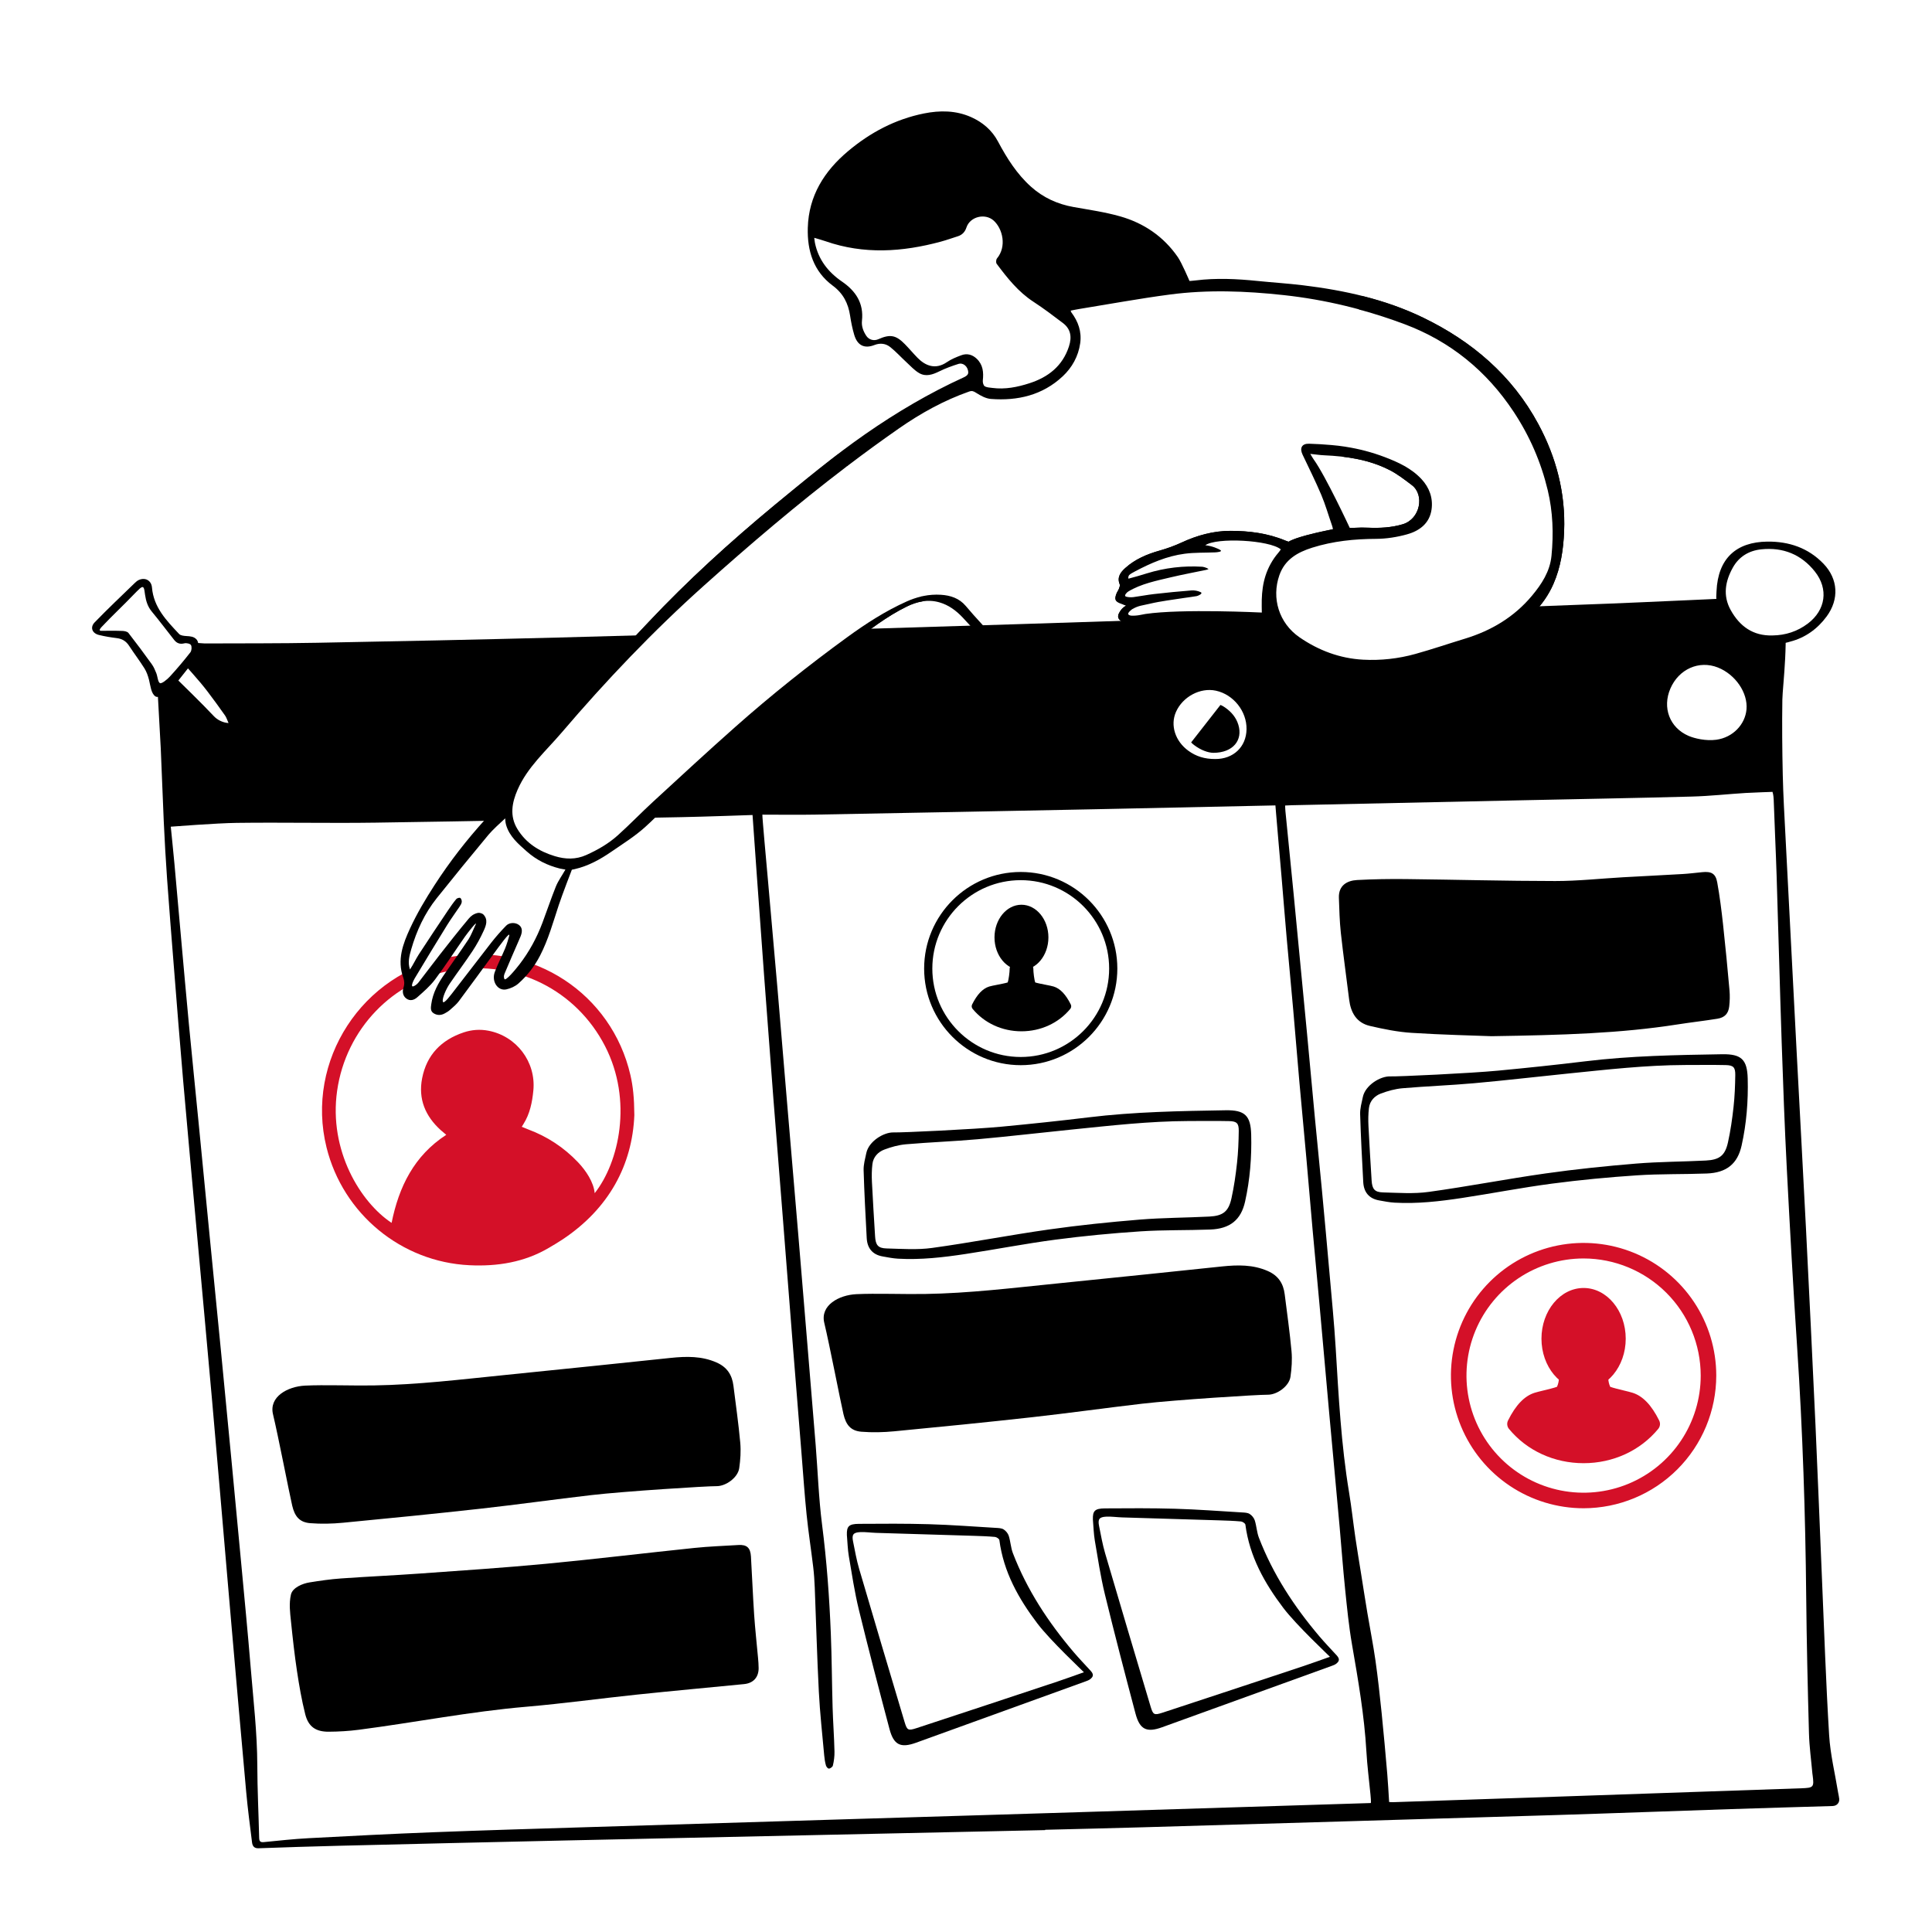
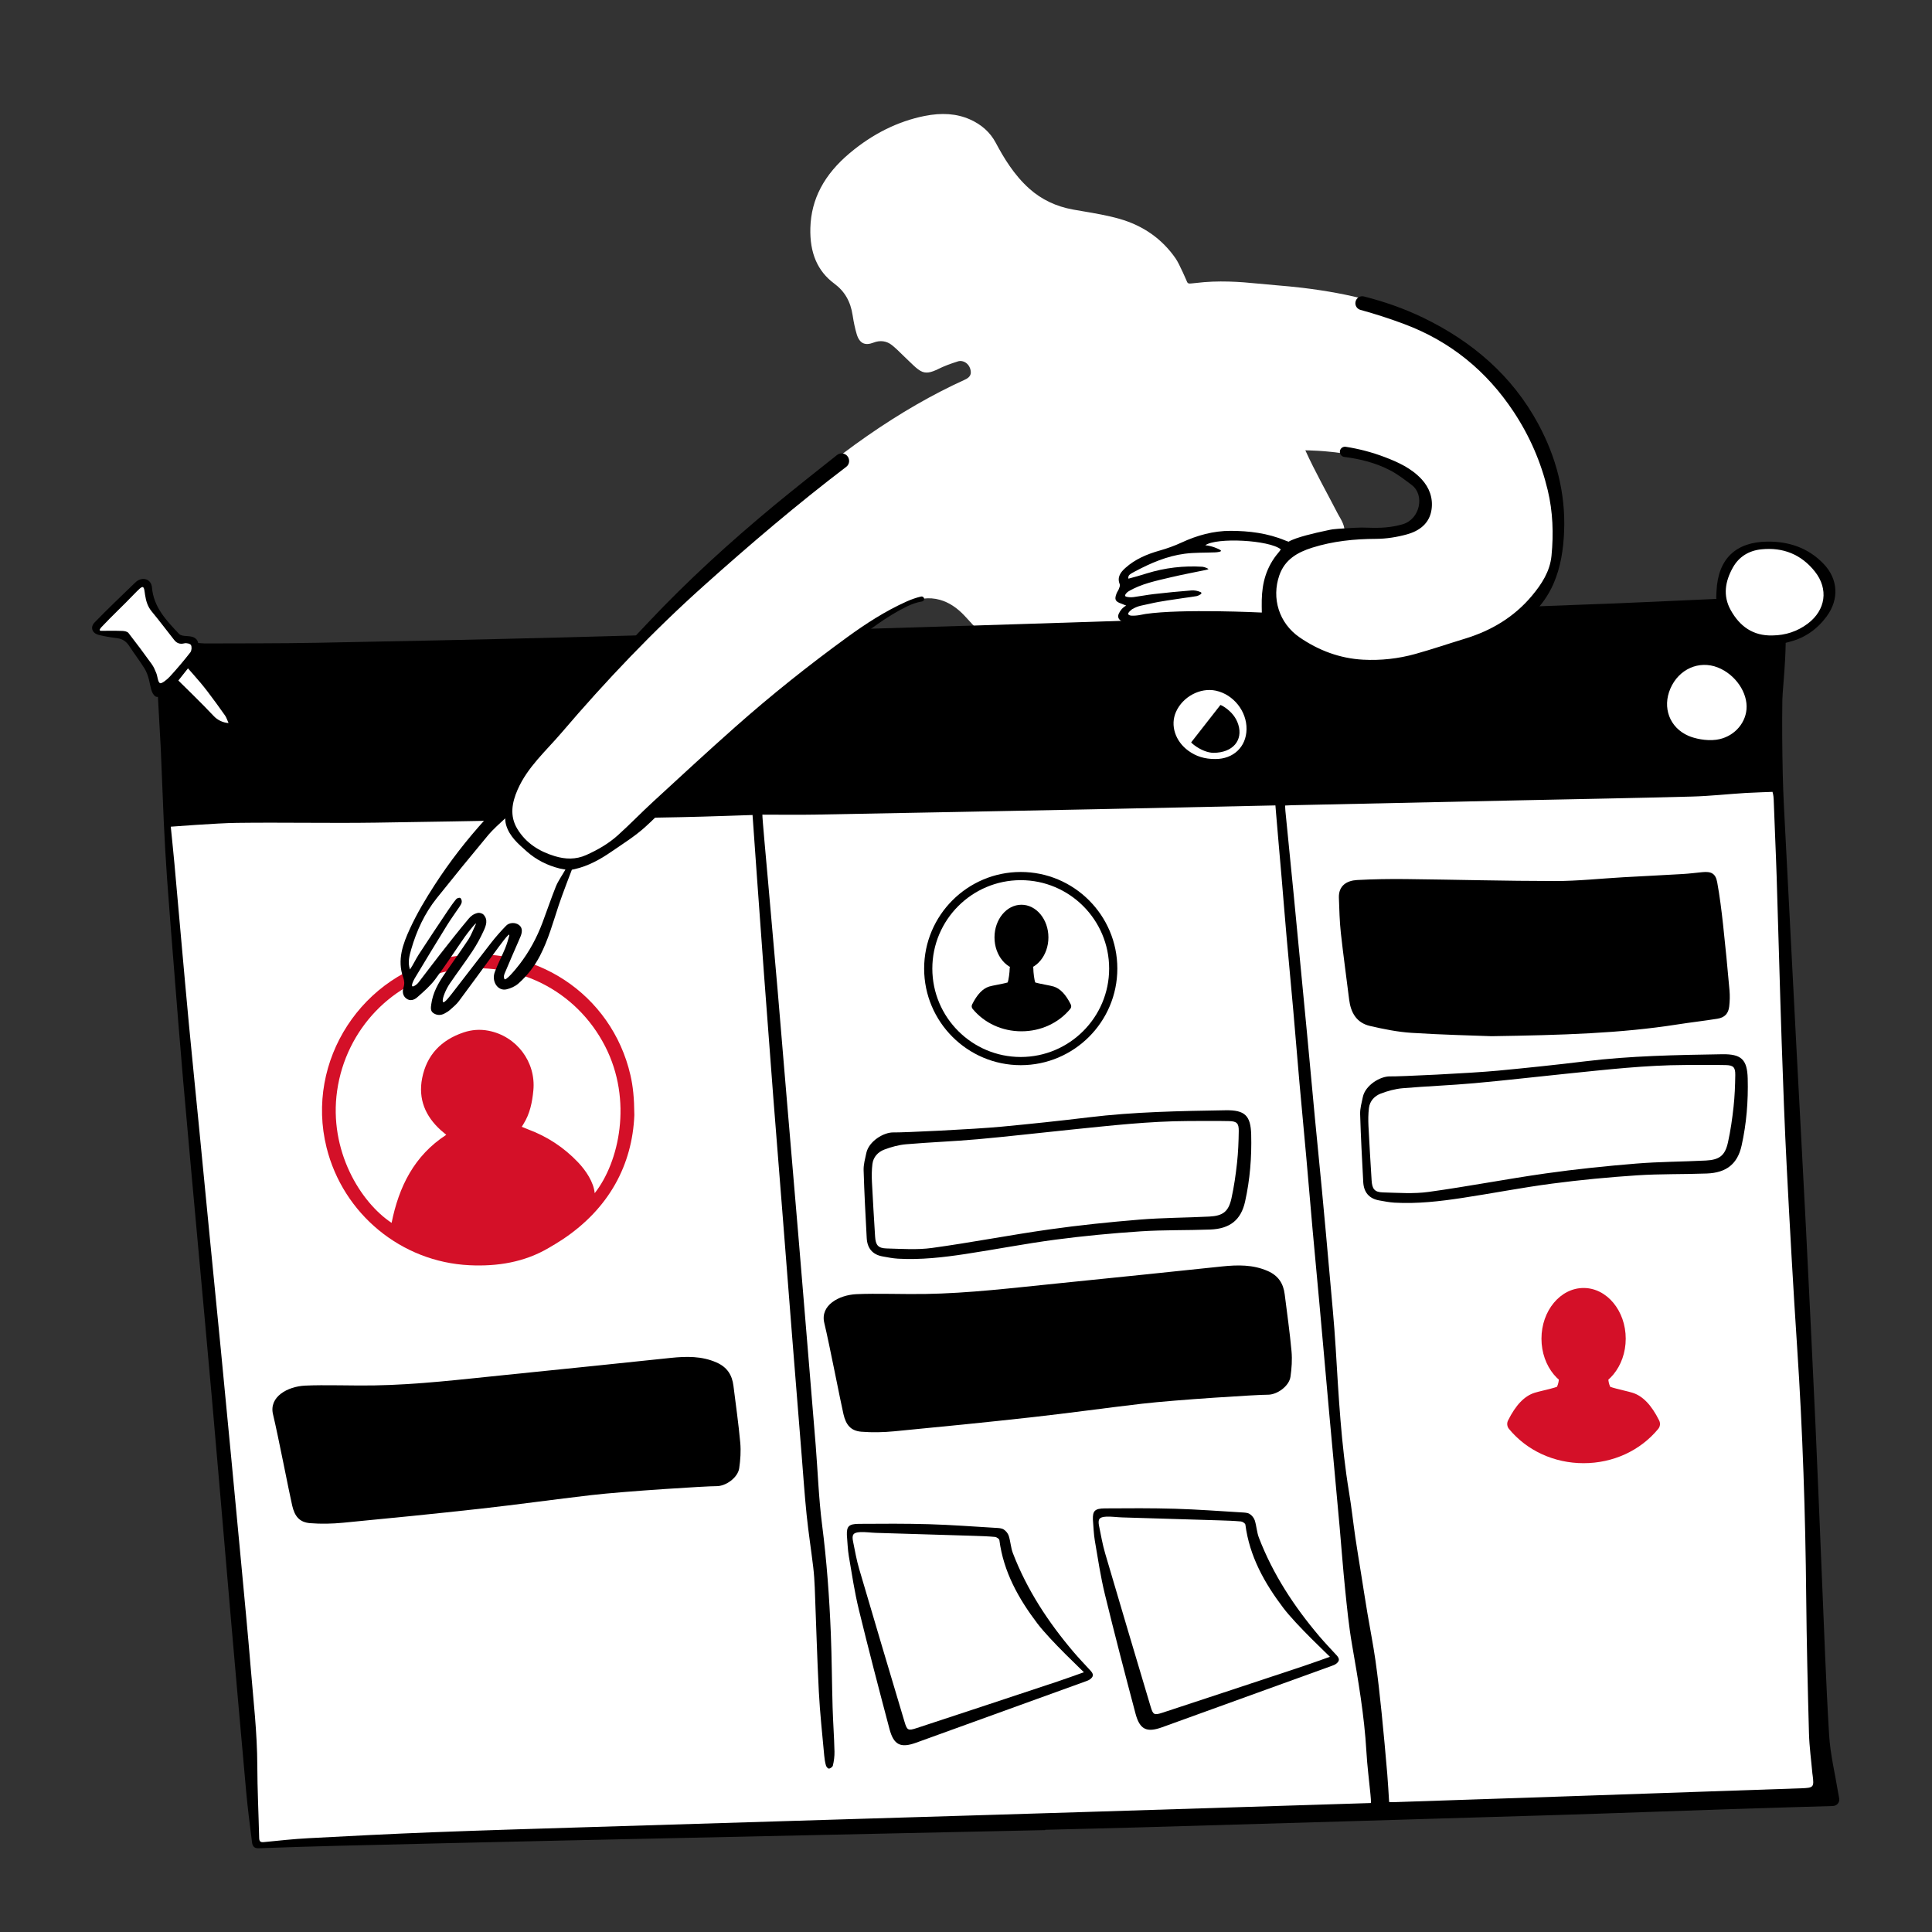
<svg xmlns="http://www.w3.org/2000/svg" width="250" height="250" viewBox="0 0 250 250" fill="none">
  <rect x="0" y="0" width="250" height="250" fill="#333333" stroke="none" />
  <g clip-path="url(#clip0_793_16079)">
-     <path d="M0 0H250V250H0V0Z" fill="white" />
    <g clip-path="url(#clip1_793_16079)">
      <path d="M198.756 55.015C195.612 49.188 190.64 44.601 183.977 41.383C179.699 39.318 174.796 38.002 168.546 37.244C167.387 37.104 166.202 37.002 165.055 36.904C164.275 36.837 163.468 36.768 162.675 36.687C160.498 36.465 157.63 36.257 154.748 36.618C154.234 36.683 153.939 36.691 153.927 36.691C153.79 36.692 153.665 36.614 153.612 36.488C153.602 36.465 152.627 34.169 152.136 33.458C150.383 30.919 147.928 29.188 144.838 28.312C143.303 27.877 141.685 27.601 140.12 27.335C139.702 27.263 139.283 27.192 138.866 27.118C136.669 26.727 134.761 25.816 133.193 24.412C131.203 22.63 129.879 20.406 128.845 18.466C128.132 17.127 127.005 16.111 125.496 15.446C123.799 14.699 121.878 14.556 119.622 15.009C116.18 15.701 112.929 17.316 109.959 19.809C106.633 22.602 104.965 25.769 104.86 29.489C104.769 32.729 105.782 35.087 107.955 36.697C109.304 37.697 110.059 39.003 110.333 40.808C110.471 41.72 110.641 42.511 110.854 43.228C111.031 43.828 111.305 44.222 111.668 44.4C112.02 44.572 112.48 44.55 113.034 44.334C113.89 43.999 114.738 44.115 115.42 44.662C115.903 45.049 116.346 45.487 116.775 45.91C117.018 46.15 117.27 46.399 117.523 46.632C117.654 46.752 117.784 46.878 117.909 46.999C118.304 47.381 118.677 47.741 119.106 47.99C119.8 48.393 120.502 48.197 121.41 47.749C122.125 47.396 122.936 47.082 123.961 46.761C124.291 46.658 124.675 46.727 124.989 46.947C125.369 47.213 125.601 47.658 125.624 48.167C125.651 48.766 125.043 49.043 124.844 49.134C120.631 51.054 116.498 53.435 112.208 56.414C108.126 59.248 104.236 62.474 100.474 65.594L100.392 65.661C94.113 70.868 88.801 75.802 84.154 80.743C82.818 82.161 81.481 83.579 80.141 84.995C76.847 88.481 73.441 92.086 70.143 95.678C68.043 97.966 65.962 100.474 65.601 103.747C65.592 103.83 65.552 103.906 65.489 103.961C65.471 103.977 63.716 105.508 63.097 106.188C60.639 108.885 58.42 111.757 56.502 114.725C55.132 116.845 54.135 118.607 53.366 120.271C52.492 122.161 51.704 124.19 52.488 126.374C52.679 126.907 52.691 127.395 52.524 127.908C52.458 128.113 52.349 128.623 52.777 128.943C53.077 129.167 53.414 129.117 53.779 128.793L53.975 128.62C54.704 127.975 55.458 127.308 56.03 126.546C56.918 125.362 57.768 124.113 58.59 122.906C59.015 122.282 59.454 121.636 59.895 121.006C60.028 120.815 60.36 120.379 60.683 119.98C61.117 119.445 61.347 119.161 61.579 119.161C61.636 119.161 61.694 119.178 61.755 119.213C61.886 119.29 62.008 119.451 61.849 119.788C61.754 119.988 61.658 120.204 61.565 120.413C61.343 120.915 61.132 121.389 60.911 121.722C60.12 122.91 59.289 124.097 58.484 125.246C58.272 125.55 58.059 125.854 57.846 126.158C57.112 127.21 56.335 128.489 56.134 130.006L56.128 130.055C56.07 130.487 56.067 130.691 56.285 130.831C56.623 131.047 56.987 131.056 57.365 130.855C57.561 130.75 57.813 130.608 58.014 130.428C58.078 130.372 58.142 130.315 58.206 130.259C58.545 129.961 58.865 129.68 59.112 129.351C60.141 127.976 61.172 126.566 62.168 125.203C62.665 124.523 63.162 123.844 63.66 123.165C63.719 123.085 63.789 122.99 63.865 122.885C64.161 122.48 64.565 121.926 64.917 121.479C65.513 120.722 65.746 120.508 66.039 120.647C66.146 120.698 66.312 120.836 66.219 121.186C66.122 121.553 65.897 122.318 65.671 122.864C65.492 123.294 65.293 123.722 65.102 124.135C64.837 124.705 64.564 125.295 64.345 125.886C64.148 126.417 64.233 127.005 64.562 127.385C64.7 127.544 64.998 127.796 65.451 127.699C65.986 127.583 66.516 127.328 66.868 127.015C67.984 126.025 68.9 124.845 69.591 123.509C70.442 121.864 71.015 120.071 71.568 118.337C71.706 117.904 71.849 117.457 71.994 117.018C72.451 115.635 73.684 112.449 73.696 112.417C73.717 112.363 73.751 112.316 73.795 112.28C73.84 112.243 73.892 112.219 73.949 112.209C74.063 112.188 74.177 112.165 74.29 112.139C75.775 111.802 77.212 111.119 78.951 109.922C79.256 109.712 79.563 109.505 79.871 109.297C81.026 108.518 82.22 107.712 83.255 106.782C84.307 105.837 85.319 104.804 86.299 103.806C87.175 102.912 88.081 101.988 89.018 101.123C90.288 99.951 91.622 98.808 92.911 97.704C93.92 96.84 94.964 95.946 95.968 95.045C96.453 94.609 96.938 94.174 97.423 93.738C101.415 90.15 105.543 86.439 109.879 83.101L110.124 82.912C112.339 81.207 114.629 79.443 117.213 78.177C118.781 77.409 120.222 77.225 121.618 77.615C122.762 77.935 123.809 78.612 124.818 79.683C125.743 80.665 126.654 81.688 127.536 82.677C127.964 83.159 128.394 83.639 128.826 84.119C129.088 84.409 129.348 84.7 129.609 84.992C131.259 86.837 132.966 88.746 134.973 90.289C139.186 93.529 143.572 94.91 148.38 94.512C150.498 94.336 152.676 94.008 154.854 93.538C160.386 92.343 164.877 89.693 168.201 85.661C168.572 85.211 168.744 85.076 168.775 85.054C168.827 85.015 168.89 84.993 168.955 84.99C169.02 84.987 169.085 85.003 169.141 85.036C169.179 85.059 173.079 87.303 179.774 86.769C181.765 86.478 183.688 86.07 185.488 85.554C188.347 84.735 191.676 83.651 194.682 81.82C197.687 79.99 199.601 77.959 200.708 75.429C201.525 73.561 201.955 71.433 202.062 68.733C202.249 64.042 201.136 59.427 198.756 55.016L198.756 55.015ZM183.455 67.339C180.956 69.754 177.207 68.921 173.959 69.088C174.125 68.089 173.542 67.256 173.125 66.506C171.709 63.757 170.159 61.023 168.91 58.274C169.022 58.274 179.007 58.239 183.455 62.508C184.73 63.731 184.705 66.173 183.455 67.339Z" fill="white" />
-       <path d="M63.929 123.363C62.413 125.425 60.913 127.501 59.379 129.55C59.062 129.974 58.636 130.321 58.236 130.677C58.025 130.865 57.773 131.015 57.522 131.149C57.049 131.4 56.559 131.401 56.105 131.111C55.669 130.832 55.75 130.373 55.804 129.962C56.003 128.461 56.724 127.185 57.573 125.967C58.6 124.496 59.639 123.031 60.634 121.537C60.931 121.09 61.236 120.305 61.548 119.645C61.861 118.985 60.471 120.764 60.168 121.197C58.876 123.046 57.649 124.943 56.297 126.746C55.653 127.604 54.81 128.324 54.001 129.042C53.617 129.382 53.087 129.59 52.578 129.209C52.097 128.85 52.055 128.277 52.208 127.805C52.364 127.325 52.329 126.915 52.175 126.486C51.358 124.213 52.145 122.117 53.064 120.131C53.959 118.194 55.062 116.339 56.223 114.544C58.188 111.502 60.41 108.642 62.851 105.963C63.49 105.262 65.271 103.71 65.271 103.71C65.641 100.349 67.768 97.773 69.898 95.453C74.515 90.423 79.233 85.487 83.911 80.514C88.994 75.111 94.473 70.138 100.18 65.405C104.04 62.204 107.896 59.002 112.018 56.14C116.041 53.347 120.244 50.864 124.706 48.83C124.957 48.716 125.307 48.521 125.291 48.182C125.254 47.349 124.565 46.921 124.061 47.079C123.208 47.346 122.358 47.653 121.558 48.048C120.691 48.475 119.814 48.786 118.939 48.278C118.327 47.923 117.828 47.365 117.298 46.877C116.597 46.231 115.953 45.516 115.212 44.922C114.623 44.449 113.911 44.348 113.155 44.644C111.852 45.153 110.944 44.706 110.535 43.323C110.297 42.519 110.13 41.688 110.004 40.858C109.761 39.258 109.118 37.973 107.757 36.965C105.271 35.122 104.444 32.457 104.528 29.48C104.644 25.334 106.662 22.143 109.745 19.554C112.616 17.144 115.852 15.427 119.557 14.682C121.621 14.268 123.675 14.28 125.631 15.141C127.133 15.803 128.354 16.834 129.14 18.31C130.288 20.465 131.578 22.517 133.416 24.164C134.991 25.575 136.839 26.418 138.925 26.79C140.935 27.147 142.971 27.437 144.93 27.992C148.009 28.864 150.571 30.604 152.411 33.269C152.927 34.016 153.919 36.358 153.919 36.358C153.919 36.358 154.203 36.351 154.707 36.288C157.377 35.953 160.043 36.083 162.709 36.355C164.667 36.555 166.634 36.676 168.586 36.913C173.961 37.566 179.221 38.717 184.122 41.084C190.479 44.153 195.663 48.578 199.05 54.857C201.377 59.17 202.592 63.811 202.396 68.746C202.303 71.081 201.96 73.397 201.014 75.562C199.744 78.465 197.496 80.497 194.856 82.104C191.976 83.858 188.8 84.952 185.58 85.874C183.694 86.415 181.754 86.817 179.811 87.1C172.909 87.653 168.972 85.322 168.972 85.322C168.972 85.322 168.822 85.432 168.458 85.873C164.917 90.168 160.304 92.701 154.925 93.863C152.782 94.326 150.594 94.662 148.409 94.843C143.303 95.267 138.805 93.656 134.771 90.553C132.426 88.75 130.539 86.514 128.579 84.341C127.245 82.864 125.941 81.359 124.576 79.911C123.732 79.014 122.751 78.278 121.529 77.936C120.061 77.525 118.678 77.831 117.36 78.476C114.713 79.772 112.402 81.579 110.082 83.365C105.239 87.093 100.736 91.216 96.191 95.292C93.901 97.346 91.504 99.282 89.245 101.368C87.266 103.194 85.48 105.231 83.478 107.03C82.153 108.22 80.616 109.181 79.141 110.196C77.675 111.205 76.13 112.063 74.364 112.464C74.157 112.511 74.007 112.537 74.007 112.537C74.007 112.537 72.771 115.732 72.311 117.122C71.581 119.332 70.965 121.58 69.888 123.662C69.175 125.039 68.238 126.245 67.09 127.264C66.669 127.638 66.077 127.904 65.521 128.024C64.419 128.261 63.576 126.999 64.033 125.77C64.416 124.736 64.939 123.755 65.363 122.736C65.583 122.208 65.802 121.461 65.897 121.101C66.099 120.34 64.511 122.571 63.929 123.363ZM138.544 40.194C138.584 40.306 138.592 40.367 138.624 40.409C139.519 41.6 139.99 42.919 139.776 44.421C139.536 46.115 138.723 47.565 137.508 48.701C134.902 51.138 131.688 51.887 128.22 51.623C127.56 51.573 126.884 51.196 126.306 50.828C125.975 50.615 125.775 50.535 125.403 50.666C122.143 51.811 119.147 53.472 116.329 55.434C107.44 61.624 99.149 68.568 91.09 75.783C84.509 81.675 78.426 88.065 72.689 94.787C70.664 97.162 68.269 99.244 66.984 102.178C66.253 103.847 65.934 105.573 66.94 107.242C68.05 109.085 69.769 110.165 71.791 110.78C73.162 111.197 74.519 111.244 75.88 110.632C77.358 109.967 78.751 109.167 79.949 108.091C81.51 106.688 82.968 105.17 84.514 103.749C88.048 100.498 91.574 97.236 95.168 94.052C99.799 89.951 104.634 86.097 109.637 82.457C112.072 80.686 114.589 79.058 117.35 77.82C118.763 77.187 120.218 76.867 121.755 76.964C122.994 77.042 124.121 77.412 124.961 78.401C125.294 78.794 125.629 79.185 125.972 79.569C126.801 80.495 127.651 81.403 128.463 82.344C129.764 83.849 130.97 85.442 132.341 86.879C136.707 91.452 142.074 93.749 148.414 93.646C151.04 93.604 153.554 92.908 156.05 92.141C160.388 90.808 164.232 88.715 167.141 85.128C167.596 84.566 167.575 84.566 167.575 84.566C167.575 84.566 164.986 82.533 164.192 81.471C163.852 81.016 163.452 80.421 163.452 80.421C163.452 80.421 162.686 80.442 162.326 80.409C159.194 80.124 156.056 80.053 152.919 80.336C151.165 80.494 149.414 80.678 147.664 80.876C146.759 80.978 145.911 80.866 145.12 80.398C144.737 80.171 144.572 79.853 144.757 79.433C144.93 79.041 145.242 78.623 145.721 78.376C145.656 78.343 145.208 78.162 145.107 78.128C144.306 77.857 144.169 77.587 144.473 76.804C144.555 76.593 144.705 76.408 144.783 76.196C144.852 76.011 144.951 75.769 144.887 75.614C144.504 74.68 145.013 74.04 145.616 73.499C146.886 72.357 148.419 71.712 150.053 71.25C151.03 70.974 151.996 70.623 152.917 70.197C154.921 69.27 157.035 68.693 159.213 68.696C161.62 68.698 164.028 68.996 166.296 69.942C166.475 70.017 166.733 70.102 166.733 70.102C168.045 69.315 172.461 68.497 172.461 68.497C172.461 68.497 172.501 68.394 172.356 67.979C171.894 66.661 171.513 65.31 170.97 64.027C170.226 62.267 169.369 60.554 168.55 58.826C168.145 57.972 168.464 57.394 169.388 57.417C170.36 57.442 171.333 57.506 172.302 57.589C174.658 57.791 176.951 58.299 179.162 59.138C180.923 59.807 182.633 60.594 183.944 62.004C184.957 63.094 185.442 64.435 185.244 65.902C184.999 67.717 183.686 68.701 182.064 69.151C180.771 69.509 179.396 69.727 178.056 69.733C175.242 69.746 172.497 70.025 169.8 70.873C167.86 71.483 166.252 72.42 165.545 74.442C164.505 77.417 165.495 80.646 168.141 82.475C170.605 84.178 173.369 85.219 176.382 85.38C178.664 85.501 180.941 85.25 183.147 84.636C185.3 84.037 187.418 83.312 189.556 82.661C192.969 81.621 195.925 79.862 198.227 77.107C199.49 75.596 200.563 73.957 200.762 71.925C201.043 69.069 200.944 66.222 200.273 63.425C199.402 59.789 197.944 56.421 195.864 53.278C192.352 47.97 187.656 44.156 181.745 41.935C176.705 40.042 171.489 38.772 166.109 38.186C161.198 37.651 156.292 37.465 151.395 38.11C147.47 38.628 143.573 39.347 139.664 39.98C139.295 40.04 138.929 40.12 138.543 40.194L138.544 40.194ZM105.365 30.773C105.4 31.038 105.414 31.238 105.454 31.432C105.9 33.599 107.166 35.211 108.946 36.431C110.744 37.662 111.782 39.24 111.538 41.498C111.46 42.218 111.706 42.856 112.091 43.446C112.434 43.973 113.077 44.15 113.651 43.896C115.181 43.219 115.931 43.35 117.093 44.537C117.654 45.11 118.169 45.728 118.73 46.301C119.708 47.3 121.024 47.894 122.529 46.86C123.088 46.476 123.742 46.212 124.383 45.971C125.124 45.693 125.816 45.875 126.392 46.425C127.205 47.203 127.291 48.177 127.177 49.227C127.15 49.475 127.243 49.864 127.417 49.975C127.685 50.147 128.069 50.152 128.408 50.197C130.059 50.416 131.649 50.094 133.205 49.593C135.643 48.807 137.49 47.369 138.319 44.836C138.739 43.555 138.524 42.547 137.541 41.8C136.293 40.853 135.041 39.904 133.729 39.05C131.76 37.769 130.344 35.975 128.969 34.136C128.859 33.989 128.885 33.59 129.008 33.442C130.293 31.9 129.747 29.599 128.585 28.549C127.474 27.545 125.52 28.027 125.058 29.434C124.873 29.999 124.52 30.393 123.943 30.574C123.214 30.803 122.494 31.064 121.758 31.264C116.773 32.615 111.79 32.947 106.814 31.212C106.368 31.057 105.911 30.938 105.365 30.773V30.773ZM73.174 112.514C73.174 112.514 72.622 112.428 72.455 112.387C70.849 111.989 69.409 111.272 68.165 110.169C67.061 109.188 65.93 108.236 65.49 106.735C65.389 106.388 65.377 105.891 65.377 105.891C64.837 106.375 63.685 107.447 63.227 107.997C60.964 110.717 58.724 113.456 56.517 116.221C54.944 118.19 53.902 120.444 53.207 122.858C52.967 123.692 52.739 124.539 53.05 125.451C53.479 124.817 53.788 124.125 54.195 123.496C55.44 121.574 56.719 119.673 57.994 117.77C58.323 117.278 58.665 116.792 59.043 116.338C59.144 116.216 59.457 116.126 59.564 116.193C59.693 116.274 59.776 116.549 59.752 116.723C59.723 116.937 59.583 117.146 59.457 117.335C58.928 118.13 58.357 118.898 57.855 119.709C56.44 121.997 55.044 124.297 53.661 126.605C53.51 126.857 53.001 127.883 53.589 127.59C53.819 127.476 54.018 127.305 54.168 127.113C55.095 125.923 55.991 124.708 56.922 123.522C58.147 121.959 59.374 120.397 60.649 118.876C60.938 118.532 61.282 118.256 61.836 118.129C62.036 118.083 62.411 118.182 62.567 118.348C63.192 119.013 62.895 119.774 62.592 120.441C62.182 121.342 61.703 122.223 61.158 123.048C60.21 124.482 59.172 125.856 58.204 127.276C57.735 127.964 57.198 129.169 57.304 129.605C57.411 130.042 58.4 128.665 58.837 128.108C60.43 126.078 61.977 124.012 63.569 121.981C64.169 121.216 64.817 120.483 65.495 119.785C65.923 119.345 66.683 119.343 67.141 119.676C67.564 119.982 67.646 120.464 67.382 121.131C67.298 121.344 67.204 121.554 67.113 121.765C66.529 123.113 65.934 124.457 65.37 125.813C65.272 126.048 65.131 126.315 65.269 126.674C65.408 127.032 66.701 125.47 67.218 124.801C68.486 123.16 69.469 121.342 70.201 119.398C70.789 117.835 71.319 116.249 71.943 114.7C72.236 113.971 72.797 113.2 73.174 112.514L73.174 112.514ZM155.355 76.634C155.718 76.809 155.033 77.11 154.849 77.145C154.343 77.243 153.828 77.29 153.318 77.372C151.79 77.616 150.245 77.786 148.744 78.143C147.785 78.371 147.348 78.36 146.524 78.824C146.443 78.869 145.817 79.339 146.016 79.537C146.215 79.734 146.656 79.682 146.971 79.665C147.388 79.643 147.799 79.52 148.215 79.459C152.95 78.764 163.272 79.276 163.272 79.276L163.261 78.456C163.229 76.231 163.513 74.213 164.881 72.217C165.215 71.729 165.488 71.486 165.735 71.097C164.258 69.878 157.41 69.521 155.959 70.561C156.76 70.635 157.658 71.002 157.93 71.2C158.203 71.399 157.477 71.472 157.252 71.482C155.935 71.54 154.605 71.49 153.303 71.659C151.002 71.958 148.889 72.871 146.852 73.953C146.591 74.091 146.23 74.285 146.107 74.424C145.983 74.563 145.974 74.805 146.014 74.887C146.726 74.711 147.689 74.421 148.388 74.205C150.735 73.479 153.132 73.195 155.58 73.347C155.842 73.363 156.482 73.621 156.338 73.669C156.195 73.718 156.171 73.73 156.085 73.748C154.554 74.068 153.014 74.351 151.492 74.713C149.626 75.158 147.64 75.552 145.983 76.554C145.792 76.67 145.459 77.043 145.621 77.169C145.783 77.295 146.333 77.32 146.648 77.279C147.539 77.161 148.423 76.984 149.316 76.883C150.929 76.701 152.544 76.534 154.163 76.412C154.552 76.383 154.992 76.459 155.355 76.634L155.355 76.634ZM169.55 58.732C169.755 59.068 169.865 59.279 170.004 59.47C171.535 61.597 174.654 68.296 174.654 68.296C174.654 68.296 174.879 68.329 175.323 68.299C175.893 68.26 176.469 68.264 177.041 68.287C178.555 68.35 180.056 68.276 181.515 67.84C183.777 67.163 184.366 64.037 182.69 62.771C181.777 62.081 180.861 61.365 179.851 60.844C177.189 59.473 174.289 59.043 171.33 58.913C170.789 58.89 170.252 58.806 169.55 58.732Z" fill="black" />
    </g>
    <g clip-path="url(#clip2_793_16079)">
      <path d="M22.385 83.407C21.818 83.407 21.29 83.426 20.88 83.476C20.604 83.51 20.401 83.755 20.417 84.035C20.824 90.307 21.116 96.384 21.327 101.52C23.049 136.531 27.205 171.165 29.919 206.065C30.883 216.457 31.578 226.927 32.815 237.338C32.858 237.675 32.9 238.013 32.942 238.351C32.995 238.774 33.143 238.844 33.435 238.833C99.709 237.112 166.667 235.924 233.096 233.485C234.442 233.446 235.788 233.406 237.135 233.366C237.459 233.358 237.697 233.136 237.664 232.807C235.63 223.336 235.97 213.559 235.415 203.971C234.221 172.872 232.287 139.439 230.709 108.265C230.367 101.729 230.055 94.76 230.436 88.52C230.424 86.953 231.715 77.515 229.373 77.501C159.199 80.158 93.2 83.286 22.385 83.407Z" fill="white" />
      <path d="M237.996 232.779C237.975 232.522 237.904 232.269 237.862 232.013C237.457 229.519 236.842 227.037 236.689 224.527C236.27 217.677 236.042 210.814 235.748 203.956C235.469 197.465 235.225 190.973 234.927 184.483C234.535 175.958 234.12 167.435 233.69 158.913C233.304 151.278 232.879 143.644 232.48 136.01C231.995 126.756 231.516 117.502 231.042 108.248C230.906 105.592 230.749 102.936 230.689 100.279C230.617 97.033 230.586 93.785 230.636 90.539C230.664 88.748 231.552 82.26 230.703 78.209C230.571 77.579 230.001 77.139 229.358 77.168C225.36 77.349 211.844 77.972 208.274 78.107C197.994 78.498 187.714 78.889 177.432 79.255C168.255 79.582 159.076 79.884 149.898 80.181C137.84 80.571 125.782 80.964 113.723 81.323C99.824 81.737 85.925 82.141 72.024 82.502C61.697 82.769 51.368 82.985 41.039 83.175C36.188 83.265 31.335 83.245 26.484 83.262C26.296 83.262 22.591 82.931 20.84 83.145C20.388 83.201 20.058 83.599 20.084 84.054C20.228 86.561 20.721 95.106 20.802 96.852C20.949 100.009 21.044 103.168 21.192 106.326C21.307 108.769 21.441 111.212 21.615 113.652C21.886 117.452 22.191 121.249 22.494 125.047C22.884 129.946 23.265 134.847 23.692 139.743C24.266 146.343 24.879 152.941 25.477 159.539C26.133 166.763 26.805 173.986 27.443 181.212C28.112 188.778 28.75 196.346 29.401 203.914C29.578 205.964 29.75 208.014 29.93 210.063C30.568 217.334 31.196 224.606 31.858 231.875C32.056 234.052 32.342 236.222 32.612 238.392C32.668 238.839 32.856 239.187 33.447 239.165C36.888 239.041 40.329 238.927 43.771 238.844C53.558 238.605 63.346 238.371 73.134 238.157C93.836 237.702 114.539 237.261 135.241 236.815L135.241 236.774C139.441 236.667 143.643 236.574 147.843 236.451C165.553 235.933 183.263 235.417 200.973 234.878C208.594 234.646 216.213 234.355 223.833 234.103C228.27 233.956 232.708 233.832 237.145 233.698C237.672 233.682 238.04 233.298 237.996 232.779L237.996 232.779ZM216.148 89.096C217.237 86.575 219.857 85.413 222.287 86.372C224.562 87.271 226.189 89.649 225.996 91.796C225.82 93.751 224.234 95.43 222.085 95.723C220.747 95.905 219.266 95.556 218.486 95.217C216.042 94.156 215.08 91.564 216.148 89.096ZM152.169 92.124C153.043 90.149 155.314 88.939 157.331 89.373C159.612 89.865 161.34 92.037 161.301 94.364C161.263 96.68 159.566 98.222 157.278 98.217C155.853 98.227 154.761 97.862 153.785 97.156C152.067 95.914 151.407 93.844 152.169 92.124ZM85.019 91.072C87.249 89.516 90.625 89.915 92.431 91.947C94.295 94.043 93.421 97.791 90.697 99.031C90.007 99.345 89.245 99.493 88.402 99.49C87.454 99.485 86.406 99.361 85.557 98.979C82.332 97.527 82.115 93.098 85.019 91.072L85.019 91.072ZM177.383 233.312C177.383 233.312 152.293 234.097 140.233 234.476C130.643 234.778 121.051 235.058 111.46 235.35C99.705 235.707 87.949 236.062 76.194 236.428C69.483 236.636 62.771 236.831 56.061 237.091C50.673 237.299 45.287 237.575 39.902 237.863C37.98 237.965 36.064 238.177 34.148 238.367C33.679 238.414 33.545 238.261 33.535 237.809C33.462 234.692 33.304 231.575 33.295 228.458C33.283 224.208 32.785 219.997 32.438 215.773C32.069 211.284 31.631 206.801 31.214 202.316C30.801 197.874 30.379 193.433 29.955 188.992C29.499 184.206 29.041 179.421 28.575 174.636C28.096 169.722 27.604 164.809 27.123 159.895C26.648 155.046 26.181 150.196 25.706 145.347C25.29 141.102 24.857 136.859 24.452 132.613C24.099 128.906 23.774 125.196 23.44 121.487C23.147 118.232 22.858 114.977 22.568 111.721C22.451 110.407 22.098 106.973 22.098 106.973C22.098 106.973 28.017 106.514 30.609 106.48C36.608 106.401 42.61 106.538 48.609 106.45C61.798 106.258 74.985 105.982 88.174 105.739C90.967 105.688 97.379 105.461 97.379 105.461C97.379 105.461 98.373 119.575 98.87 126.183C99.269 131.495 99.662 136.808 100.073 142.12C100.474 147.302 100.896 152.482 101.304 157.663C101.706 162.758 102.098 167.854 102.502 172.949C102.911 178.109 103.327 183.268 103.743 188.427C103.947 190.952 104.115 193.481 104.375 196.001C104.607 198.261 104.957 200.508 105.228 202.764C105.334 203.644 105.393 204.532 105.429 205.418C105.608 209.92 105.725 214.424 105.958 218.922C106.1 221.667 106.404 224.405 106.651 227.144C106.69 227.573 106.755 228.019 106.873 228.434C106.919 228.598 107.078 228.83 107.244 228.853C107.41 228.875 107.731 228.639 107.77 228.477C107.912 227.892 107.995 227.258 107.982 226.665C107.94 224.76 107.795 222.858 107.739 220.954C107.646 217.772 107.637 214.587 107.509 211.407C107.32 206.689 106.978 201.985 106.376 197.294C105.939 193.883 105.824 190.431 105.549 186.998C105.21 182.767 104.854 178.537 104.504 174.307C104.104 169.473 103.707 164.638 103.3 159.804C102.814 154.02 102.317 148.238 101.828 142.455C101.423 137.664 101.032 132.872 100.62 128.082C100.213 123.357 99.787 118.634 99.373 113.909C99.142 111.278 98.628 105.762 98.651 105.416C100.959 105.416 103.292 105.451 105.54 105.41C117.625 105.189 129.709 104.956 141.793 104.714C149.243 104.564 165.039 104.22 165.039 104.22L165.114 105.142C165.342 107.923 165.596 110.702 165.833 113.482C166.055 116.091 166.26 118.701 166.49 121.309C166.768 124.456 167.072 127.6 167.349 130.747C167.623 133.851 167.87 136.958 168.145 140.062C168.434 143.317 168.749 146.57 169.04 149.826C169.316 152.908 169.569 155.992 169.845 159.074C170.131 162.265 170.435 165.454 170.727 168.644C170.934 170.907 171.134 173.17 171.336 175.434C171.561 177.956 171.783 180.478 172.011 183C172.226 185.371 172.448 187.741 172.665 190.112C172.894 192.612 173.127 195.112 173.35 197.612C173.587 200.285 173.782 202.963 174.057 205.632C174.302 208.016 174.536 210.407 174.944 212.766C175.741 217.369 176.542 221.965 176.811 226.64C176.917 228.497 177.157 230.347 177.338 232.2C177.441 233.245 177.382 233.312 177.382 233.312L177.383 233.312ZM233.063 231.403C222.802 231.75 212.541 232.11 202.28 232.461C194.942 232.712 187.603 232.956 180.264 233.201C180.094 233.207 179.923 233.187 179.752 233.179C179.669 231.909 179.613 230.724 179.511 229.542C179.283 226.916 179.054 224.289 178.784 221.667C178.55 219.389 178.303 217.111 177.981 214.844C177.689 212.794 177.28 210.76 176.938 208.717C176.646 206.973 176.377 205.225 176.099 203.479C175.858 201.967 175.602 200.458 175.381 198.943C175.098 196.999 174.888 195.043 174.567 193.105C173.544 186.918 173.216 180.671 172.837 174.424C172.641 171.185 172.318 167.952 172.034 164.718C171.717 161.118 171.388 157.518 171.049 153.92C170.757 150.817 170.438 147.717 170.143 144.614C169.799 140.994 169.476 137.372 169.131 133.753C168.562 127.764 167.987 121.775 167.406 115.787C167.055 112.169 166.688 108.554 166.33 104.937C166.309 104.727 166.308 104.515 166.295 104.234C166.619 104.219 166.892 104.201 167.165 104.195C176.996 103.982 186.828 103.77 196.659 103.561C204.087 103.402 211.515 103.273 218.942 103.074C221.255 103.013 223.562 102.753 225.874 102.611C226.781 102.556 229.361 102.467 229.361 102.467C229.361 102.467 229.495 102.837 229.516 103.48C229.628 106.79 229.792 110.097 229.897 113.407C230.125 120.571 230.307 127.737 230.549 134.902C230.733 140.335 230.93 145.768 231.211 151.197C231.612 158.961 232.044 166.725 232.558 174.482C233.266 185.185 233.619 195.898 233.722 206.622C233.778 212.513 233.919 218.404 234.08 224.293C234.128 226.042 234.372 227.786 234.526 229.532C234.53 229.575 234.541 229.618 234.547 229.66C234.762 231.283 234.688 231.348 233.063 231.403V231.403ZM157.015 97.415C156.309 97.406 155.377 97.061 154.54 96.427C154.209 96.177 154.138 96.062 154.138 96.062L157.922 91.224C157.922 91.224 158.13 91.275 158.541 91.562C159.346 92.127 159.951 92.837 160.241 93.783C160.853 95.776 159.555 97.407 157.015 97.415V97.415ZM88.609 98.411C87.97 98.335 87.339 98.145 86.746 97.906C85.19 97.278 84.422 96.124 84.474 94.624C84.522 93.259 85.432 92.171 86.972 91.638C88.508 91.106 90.484 91.635 91.524 92.887C92.383 93.921 92.389 95.064 91.843 96.235C91.211 97.591 90.181 98.599 88.609 98.411Z" fill="black" />
    </g>
    <g clip-path="url(#clip3_793_16079)">
      <path d="M192.978 134.083C190.709 133.995 186.681 133.907 182.663 133.65C180.855 133.535 179.049 133.168 177.278 132.758C175.531 132.355 174.784 131.028 174.577 129.33C174.226 126.455 173.817 123.586 173.503 120.706C173.339 119.205 173.308 117.688 173.252 116.177C173.194 114.598 174.283 113.947 175.604 113.875C177.708 113.761 179.82 113.729 181.928 113.752C188.371 113.823 194.814 114.003 201.257 114.005C204.188 114.006 207.119 113.682 210.05 113.516C212.612 113.371 215.175 113.25 217.736 113.099C218.579 113.049 219.42 112.944 220.261 112.859C221.439 112.739 221.997 113.026 222.205 114.164C222.535 115.97 222.761 117.798 222.962 119.624C223.274 122.465 223.544 125.311 223.798 128.158C223.859 128.841 223.837 129.542 223.761 130.225C223.657 131.158 223.175 131.671 222.23 131.823C220.513 132.1 218.783 132.293 217.065 132.562C209.666 133.722 202.206 133.939 192.978 134.084V134.083Z" fill="black" />
    </g>
    <g clip-path="url(#clip4_793_16079)">
      <path d="M179.821 139.616C178.641 139.616 176.95 140.723 176.678 142.019C176.647 142.168 176.613 142.318 176.579 142.469C176.451 143.033 176.319 143.615 176.335 144.161C176.422 147.097 176.582 150.069 176.736 152.943C176.8 154.129 177.385 154.804 178.523 155.006C178.626 155.024 178.728 155.043 178.831 155.061C179.37 155.16 179.928 155.261 180.471 155.292C183.471 155.461 186.415 155.102 189.149 154.687C190.726 154.448 192.327 154.177 193.875 153.914C196.131 153.532 198.463 153.137 200.772 152.833C204.256 152.373 207.965 152.011 211.794 151.757C213.576 151.638 215.388 151.617 217.142 151.596C218.358 151.581 219.616 151.566 220.849 151.519C223.247 151.427 224.539 150.394 225.036 148.171C225.634 145.494 225.897 142.601 225.819 139.572C225.761 137.293 225.15 136.714 222.846 136.75C217.063 136.845 211.083 136.942 205.145 137.666C201.747 138.08 198.064 138.474 193.885 138.872C190.291 139.214 180.916 139.652 179.883 139.617C179.862 139.617 179.842 139.616 179.821 139.616L179.821 139.616Z" fill="white" />
      <path d="M193.853 138.541C197.608 138.184 201.36 137.792 205.104 137.336C210.997 136.618 216.918 136.515 222.84 136.418C225.328 136.378 226.089 137.094 226.153 139.564C226.228 142.484 226 145.386 225.361 148.243C224.836 150.594 223.424 151.752 220.862 151.851C217.848 151.966 214.823 151.888 211.816 152.088C208.141 152.332 204.466 152.68 200.815 153.162C196.929 153.674 193.076 154.427 189.199 155.015C186.303 155.454 183.391 155.79 180.451 155.623C179.785 155.585 179.123 155.45 178.464 155.333C177.14 155.098 176.473 154.258 176.403 152.961C176.246 150.032 176.088 147.102 176.002 144.171C175.98 143.434 176.197 142.685 176.351 141.951C176.67 140.433 178.607 139.242 179.894 139.285C180.912 139.32 190.227 138.886 193.853 138.541ZM218.046 137.81C212.938 137.828 207.873 138.412 202.804 138.927C198.793 139.334 194.788 139.806 190.773 140.166C187.686 140.443 184.583 140.552 181.494 140.818C180.538 140.9 179.572 141.168 178.671 141.509C177.864 141.816 177.253 142.466 177.141 143.372C177.046 144.138 177.041 144.924 177.078 145.697C177.192 148.046 177.345 150.392 177.486 152.739C177.553 153.857 177.865 154.27 178.968 154.298C180.934 154.349 182.931 154.5 184.863 154.233C189.925 153.536 194.948 152.558 200.007 151.841C203.887 151.291 207.793 150.889 211.7 150.568C214.702 150.321 217.724 150.327 220.734 150.173C222.509 150.082 223.223 149.523 223.6 147.817C223.934 146.307 224.153 144.767 224.321 143.229C224.472 141.859 224.526 140.475 224.544 139.096C224.556 138.109 224.291 137.843 223.316 137.821C221.56 137.782 219.803 137.81 218.046 137.81Z" fill="black" />
    </g>
    <g clip-path="url(#clip5_793_16079)">
      <path d="M109.918 198.6C109.945 198.912 109.965 199.215 109.985 199.508C110.027 200.134 110.066 200.725 110.164 201.3C110.239 201.739 110.313 202.179 110.386 202.62C110.693 204.464 111.011 206.371 111.458 208.208C112.736 213.46 114.118 218.733 115.421 223.648C115.672 224.596 115.987 225.141 116.413 225.364C116.841 225.588 117.48 225.535 118.422 225.195C124.747 222.913 131.174 220.585 137.389 218.333L140.395 217.245C140.555 217.187 140.72 217.127 140.838 217.041C141.05 216.887 141.08 216.797 141.083 216.766C141.086 216.733 141.073 216.633 140.882 216.424C140.672 216.196 140.461 215.969 140.25 215.742C139.717 215.168 139.166 214.575 138.649 213.965C135.024 209.696 132.443 205.487 130.757 201.1C130.597 200.682 130.516 200.243 130.438 199.819C130.374 199.474 130.314 199.149 130.215 198.837C130.14 198.602 129.919 198.328 129.688 198.185C129.512 198.076 129.204 198.059 128.931 198.044L128.838 198.039C128.086 197.994 127.334 197.946 126.582 197.898C124.5 197.765 122.346 197.627 120.229 197.565C117.165 197.475 114.109 197.497 111.154 197.518C110.556 197.522 110.225 197.591 110.079 197.741C109.954 197.87 109.906 198.128 109.918 198.601L109.918 198.6Z" fill="white" />
      <path d="M109.585 198.619C109.556 197.513 109.823 197.194 111.151 197.185C114.18 197.164 117.212 197.144 120.239 197.232C123.114 197.317 125.986 197.535 128.858 197.706C129.2 197.727 129.592 197.734 129.864 197.902C130.153 198.082 130.43 198.414 130.532 198.736C130.765 199.468 130.795 200.269 131.068 200.98C132.888 205.718 135.633 209.898 138.903 213.75C139.616 214.59 140.382 215.386 141.127 216.199C141.535 216.644 141.519 216.958 141.033 217.311C140.88 217.422 140.69 217.492 140.508 217.558C133.185 220.21 125.862 222.865 118.535 225.508C116.539 226.228 115.648 225.804 115.099 223.733C113.737 218.595 112.392 213.451 111.134 208.287C110.579 206.006 110.232 203.673 109.836 201.356C109.688 200.486 109.67 199.593 109.585 198.619ZM140.258 216.388C140.129 216.234 135.931 212.309 134.242 210.085C131.798 206.865 129.854 203.396 129.319 199.29C129.298 199.124 128.954 198.896 128.745 198.877C127.819 198.793 126.888 198.763 125.958 198.734C121.763 198.604 117.569 198.483 113.374 198.352C112.683 198.331 111.991 198.221 111.304 198.256C110.4 198.302 110.207 198.585 110.387 199.473C110.626 200.655 110.833 201.85 111.172 203.005C113.111 209.618 115.081 216.222 117.053 222.826C117.371 223.892 117.504 223.978 118.595 223.621C124.676 221.627 130.749 219.61 136.823 217.594C137.946 217.221 139.057 216.811 140.258 216.388Z" fill="black" />
    </g>
    <g clip-path="url(#clip6_793_16079)">
      <path d="M76.502 193.467C71.742 194.02 66.995 194.689 62.232 195.219C56.289 195.88 50.338 196.472 44.385 197.042C42.975 197.177 41.538 197.212 40.129 197.097C38.733 196.982 38.133 196.192 37.812 194.831C37.428 193.194 35.998 185.791 35.329 183.017C34.778 180.735 37.224 179.408 39.478 179.298C41.955 179.178 45.571 179.318 48.331 179.275C54.059 179.186 59.742 178.489 65.433 177.916C69.32 177.525 73.206 177.126 77.092 176.724C80.333 176.389 83.573 176.038 86.816 175.709C88.82 175.505 90.793 175.457 92.717 176.303C94.086 176.904 94.732 177.913 94.907 179.317C95.215 181.773 95.565 184.226 95.79 186.69C95.888 187.776 95.81 188.9 95.654 189.984C95.48 191.201 93.918 192.331 92.697 192.309C91.596 192.289 80.788 192.969 76.502 193.467L76.502 193.467Z" fill="black" />
    </g>
    <g clip-path="url(#clip7_793_16079)">
      <path d="M37.645 209.734C37.537 208.691 37.38 207.508 37.647 206.34C37.855 205.43 39.151 204.907 40.05 204.763C41.398 204.546 42.755 204.348 44.116 204.251C47.515 204.009 50.922 203.86 54.321 203.616C59.777 203.225 65.237 202.866 70.681 202.35C77.076 201.743 83.455 200.966 89.845 200.303C91.743 200.106 93.656 200.038 95.563 199.923C96.634 199.859 97.105 200.278 97.172 201.404C97.322 203.925 97.419 206.449 97.588 208.969C97.713 210.816 97.922 212.657 98.087 214.501C98.128 214.952 98.166 215.405 98.167 215.858C98.168 217.048 97.476 217.805 96.281 217.922C91.659 218.375 87.034 218.797 82.416 219.282C77.645 219.782 72.889 220.441 68.112 220.851C60.832 221.475 53.669 222.89 46.438 223.83C45.15 223.998 43.842 224.075 42.543 224.083C40.855 224.094 39.901 223.432 39.494 221.81C39.033 219.972 38.709 218.094 38.427 216.218C38.114 214.129 37.892 212.142 37.645 209.735L37.645 209.734Z" fill="black" />
    </g>
    <g clip-path="url(#clip8_793_16079)">
      <path d="M228.844 70.416C228.793 70.416 228.742 70.416 228.691 70.417C224.724 70.465 222.623 72.52 222.449 76.526C222.444 76.647 222.438 76.767 222.431 76.888C222.418 77.152 222.409 77.326 222.424 77.415C222.789 79.483 224.689 83.001 229.3 83.001C229.823 83.001 230.38 82.956 230.975 82.858C231.122 82.834 231.197 82.811 231.311 82.776C231.385 82.753 231.468 82.728 231.585 82.698C233.374 82.237 234.935 81.155 236.101 79.568C237.64 77.475 237.496 75.029 235.726 73.185C233.963 71.347 231.648 70.416 228.844 70.416Z" fill="white" />
      <path d="M231.029 83.186C231.301 83.142 231.378 83.095 231.669 83.02C233.591 82.525 235.184 81.379 236.37 79.765C237.997 77.552 237.87 74.938 235.966 72.954C233.994 70.899 231.49 70.051 228.687 70.084C224.706 70.132 222.303 72.222 222.116 76.511C222.093 77.051 222.067 77.303 222.096 77.473C222.562 80.115 225.142 84.155 231.029 83.186ZM224.232 73.441C225.025 72.022 226.319 71.247 227.914 71.083C230.725 70.793 233.084 71.74 234.845 73.958C236.637 76.217 236.243 78.939 233.942 80.683C232.587 81.709 231.046 82.207 229.355 82.227C226.839 82.299 225.116 81.043 223.95 78.94C222.912 77.07 223.243 75.21 224.232 73.441L224.232 73.441Z" fill="black" />
    </g>
    <g clip-path="url(#clip9_793_16079)">
      <path d="M22.404 88.202L22.649 88.496C22.662 88.511 23.928 90.022 25.538 91.484C27.592 93.349 29.27 94.302 30.399 94.246C29.057 91.218 27.126 88.388 24.658 85.834L24.421 85.589L24.67 85.356C25.177 84.882 25.368 84.257 25.308 83.266C25.305 83.22 25.271 83.063 25.185 82.969C24.943 82.703 24.623 82.671 24.123 82.64L24.107 82.639C23.653 82.612 23.197 82.547 22.933 82.267L22.819 82.147C21.215 80.445 19.555 78.684 19.331 76.051C19.304 75.732 19.166 75.484 18.942 75.353C18.709 75.217 18.4 75.219 18.092 75.359C17.944 75.427 17.787 75.569 17.652 75.699C17.283 76.056 16.914 76.412 16.544 76.768C15.2 78.064 13.809 79.404 12.491 80.765C12.293 80.969 12.214 81.185 12.269 81.373C12.33 81.586 12.56 81.76 12.883 81.839C13.551 82.003 14.294 82.134 15.155 82.24C15.962 82.34 16.544 82.703 16.986 83.384C17.274 83.827 17.584 84.269 17.884 84.696C18.249 85.216 18.626 85.754 18.971 86.304C19.232 86.721 19.44 87.237 19.605 87.883C19.649 88.056 19.687 88.241 19.724 88.421C19.838 88.98 19.968 89.613 20.295 89.831C20.413 89.91 20.727 89.727 20.898 89.571L20.919 89.553C21.703 88.966 22.141 88.489 22.145 88.485L22.404 88.202L22.404 88.202Z" fill="white" />
      <path d="M22.393 88.711C22.393 88.711 27.476 94.801 30.467 94.577C30.676 94.562 30.809 94.346 30.725 94.154C29.31 90.944 27.323 88.109 24.899 85.601C25.583 84.961 25.695 84.121 25.642 83.246C25.637 83.151 25.587 82.912 25.432 82.743C25.083 82.359 24.623 82.335 24.128 82.305C23.801 82.285 23.373 82.245 23.177 82.037C21.549 80.309 19.884 78.599 19.665 76.023C19.587 75.109 18.787 74.674 17.953 75.054C17.756 75.144 17.571 75.311 17.419 75.458C15.685 77.138 13.929 78.798 12.25 80.532C11.623 81.179 11.923 81.95 12.803 82.165C13.562 82.351 14.339 82.477 15.115 82.573C15.816 82.659 16.319 82.971 16.706 83.567C17.346 84.552 18.064 85.487 18.688 86.482C18.967 86.927 19.149 87.453 19.281 87.966C19.473 88.717 19.543 89.733 20.109 90.11C20.519 90.383 21.122 89.819 21.124 89.818C21.942 89.205 22.393 88.711 22.393 88.711ZM25.019 87.273C25.655 87.988 26.273 88.722 26.854 89.481C27.634 90.5 28.383 91.543 29.124 92.59C29.293 92.827 29.376 93.125 29.574 93.562C28.78 93.512 28.087 93.118 27.658 92.656C26.281 91.174 23.079 88.059 23.079 88.059L24.324 86.486C24.324 86.486 24.833 87.064 25.019 87.273L25.019 87.273ZM19.633 85.935C18.653 84.576 17.655 83.228 16.623 81.907C16.48 81.723 16.111 81.651 15.843 81.641C14.968 81.608 13.557 81.619 13.105 81.629C12.653 81.638 13.089 81.194 13.153 81.125C14.49 79.698 15.978 78.324 17.326 76.908C17.473 76.753 17.934 76.291 18.099 76.149C18.657 75.672 18.655 76.186 18.773 76.981C18.888 77.756 19.105 78.488 19.633 79.125C20.631 80.328 21.568 81.582 22.538 82.808C22.876 83.236 23.285 83.393 23.858 83.247C24.121 83.179 24.61 83.287 24.712 83.473C24.843 83.709 24.802 84.197 24.631 84.416C23.789 85.493 22.906 86.543 21.979 87.548C21.626 87.933 20.891 88.536 20.678 88.386C20.418 88.203 20.393 87.528 20.218 87.09C20.058 86.69 19.883 86.281 19.633 85.935Z" fill="black" />
    </g>
    <g clip-path="url(#clip10_793_16079)">
      <path d="M163.458 80.075C163.513 80.075 163.567 80.089 163.615 80.114C163.663 80.14 163.704 80.177 163.735 80.222C163.739 80.228 164.134 80.816 164.464 81.257C165.086 82.088 166.94 83.609 167.494 84.055C167.565 84.113 167.614 84.154 167.652 84.186C167.712 84.236 167.731 84.251 167.763 84.272C167.954 84.397 168.306 84.579 168.616 84.739C168.816 84.841 169.004 84.939 169.141 85.016L169.193 85.046C169.384 85.154 169.5 85.22 170.064 85.454C171.625 86.103 174.963 87.134 179.777 86.751C181.769 86.46 183.691 86.052 185.491 85.537C188.35 84.719 191.678 83.635 194.684 81.805C197.688 79.977 199.602 77.947 200.709 75.418C201.525 73.552 201.956 71.426 202.063 68.728C202.249 64.04 201.137 59.428 198.757 55.02C195.614 49.196 190.642 44.613 183.98 41.397C181.66 40.278 179.185 39.39 176.411 38.683L173.998 58.797C176.318 59.089 178.283 59.661 180.007 60.549C180.959 61.039 181.829 61.698 182.67 62.335L182.893 62.504C183.747 63.149 184.145 64.287 183.931 65.473C183.698 66.769 182.809 67.796 181.613 68.154C180.31 68.544 178.854 68.691 177.031 68.615C176.382 68.588 175.847 68.592 175.35 68.626C175.165 68.638 174.98 68.648 174.795 68.658C174.09 68.697 173.025 68.756 172.507 68.822C172.368 68.84 172.268 68.861 172.048 68.909C171.944 68.931 171.815 68.959 171.646 68.994C169.288 69.485 167.562 69.99 166.91 70.381C166.869 70.406 166.823 70.421 166.775 70.427C166.728 70.432 166.679 70.427 166.634 70.412C166.623 70.408 166.362 70.322 166.173 70.243C164.21 69.425 161.936 69.026 159.219 69.023H159.207C157.231 69.023 155.153 69.523 153.03 70.509C152.148 70.918 151.18 71.273 150.152 71.563C148.251 72.1 146.923 72.771 145.847 73.738C145.235 74.287 144.914 74.77 145.204 75.477C145.313 75.743 145.2 76.044 145.118 76.263L145.104 76.301C145.054 76.436 144.984 76.557 144.922 76.664C144.871 76.752 144.823 76.835 144.793 76.914C144.677 77.211 144.64 77.408 144.683 77.5C144.728 77.595 144.904 77.693 145.222 77.8C145.331 77.837 145.797 78.025 145.881 78.067C145.935 78.095 145.981 78.138 146.013 78.19C146.045 78.242 146.062 78.302 146.062 78.363C146.063 78.424 146.046 78.485 146.014 78.537C145.982 78.589 145.936 78.632 145.882 78.66C145.413 78.902 145.172 79.324 145.071 79.555C145.001 79.712 144.956 79.896 145.299 80.098C145.973 80.497 146.716 80.635 147.635 80.531C149.587 80.311 151.308 80.134 152.896 79.99C155.822 79.727 158.918 79.751 162.362 80.064C162.698 80.095 163.442 80.075 163.449 80.075L163.458 80.075L163.458 80.075Z" fill="white" />
      <path d="M199.051 54.861C195.664 48.587 190.48 44.165 184.125 41.097C181.662 39.909 179.108 39.027 176.494 38.361C175.999 38.235 175.5 38.555 175.404 39.056L175.401 39.073C175.358 39.293 175.401 39.52 175.519 39.71C175.637 39.9 175.822 40.038 176.038 40.097C177.969 40.627 179.874 41.245 181.748 41.949C187.658 44.168 192.353 47.979 195.865 53.284C197.944 56.425 199.402 59.79 200.274 63.423C200.944 66.218 201.043 69.064 200.763 71.918C200.563 73.948 199.491 75.586 198.228 77.096C195.926 79.849 192.971 81.607 189.558 82.646C187.42 83.296 185.303 84.022 183.15 84.62C180.945 85.234 178.668 85.485 176.386 85.363C173.373 85.202 170.61 84.162 168.146 82.46C165.501 80.633 164.511 77.406 165.55 74.433C166.257 72.413 167.866 71.476 169.805 70.866C172.501 70.019 175.246 69.74 178.06 69.728C179.399 69.722 180.774 69.504 182.067 69.145C183.689 68.696 185.002 67.713 185.247 65.899C185.445 64.433 184.959 63.093 183.947 62.004C182.636 60.594 180.926 59.808 179.165 59.14C177.533 58.52 175.856 58.082 174.142 57.814C173.738 57.751 173.373 58.063 173.379 58.471L173.379 58.485C173.381 58.644 173.441 58.796 173.547 58.914C173.653 59.032 173.798 59.108 173.956 59.128C175.998 59.384 177.985 59.882 179.854 60.845C180.864 61.365 181.78 62.081 182.692 62.77C184.368 64.036 183.78 67.159 181.518 67.835C180.059 68.272 178.558 68.345 177.045 68.283C176.473 68.259 175.897 68.255 175.327 68.294C174.883 68.325 173.177 68.402 172.466 68.492C172.241 68.52 172.113 68.557 171.578 68.668C170.219 68.951 167.68 69.531 166.739 70.096C166.739 70.096 166.481 70.011 166.302 69.936C164.034 68.991 161.626 68.693 159.22 68.691C157.029 68.688 154.904 69.272 152.889 70.207C151.977 70.63 151.029 70.97 150.061 71.243C148.427 71.705 146.894 72.35 145.624 73.49C145.022 74.031 144.513 74.671 144.896 75.604C144.96 75.759 144.86 76.001 144.792 76.186C144.713 76.398 144.564 76.583 144.482 76.793C144.178 77.576 144.314 77.845 145.116 78.116C145.217 78.15 145.664 78.331 145.73 78.364C145.251 78.611 144.939 79.029 144.766 79.421C144.581 79.84 144.746 80.158 145.129 80.385C145.92 80.853 146.768 80.964 147.673 80.862C149.422 80.665 151.173 80.481 152.926 80.323C156.063 80.04 159.201 80.111 162.332 80.396C162.692 80.429 163.458 80.408 163.458 80.408C163.458 80.408 163.858 81.003 164.198 81.457C164.827 82.298 166.583 83.749 167.285 84.315C167.469 84.463 167.501 84.498 167.58 84.55C167.912 84.768 168.632 85.11 168.977 85.306C169.208 85.437 169.304 85.5 169.936 85.762C171.494 86.41 174.904 87.476 179.815 87.082C181.757 86.799 183.697 86.397 185.583 85.857C188.802 84.936 191.978 83.843 194.857 82.09C197.496 80.484 199.745 78.453 201.014 75.552C201.96 73.389 202.303 71.075 202.396 68.741C202.592 63.809 201.377 59.172 199.051 54.862L199.051 54.861ZM163.266 78.444L163.278 79.264C163.278 79.264 152.957 78.751 148.223 79.447C147.807 79.508 147.397 79.63 146.98 79.653C146.664 79.669 146.223 79.722 146.024 79.524C145.825 79.327 146.451 78.857 146.532 78.811C147.356 78.348 147.793 78.359 148.752 78.131C150.253 77.774 151.798 77.604 153.325 77.361C153.835 77.279 154.35 77.232 154.856 77.134C155.04 77.099 155.725 76.798 155.362 76.623C154.999 76.448 154.559 76.373 154.17 76.402C152.552 76.524 150.937 76.69 149.324 76.872C148.431 76.973 147.548 77.151 146.656 77.268C146.342 77.309 145.791 77.284 145.629 77.158C145.468 77.032 145.801 76.659 145.992 76.544C147.648 75.542 149.634 75.148 151.5 74.704C153.021 74.342 154.561 74.059 156.092 73.739C156.178 73.721 156.202 73.709 156.345 73.661C156.489 73.613 155.849 73.355 155.587 73.338C153.139 73.187 150.743 73.47 148.397 74.196C147.698 74.412 146.734 74.702 146.023 74.878C145.983 74.796 145.992 74.554 146.115 74.415C146.239 74.276 146.6 74.082 146.861 73.944C148.897 72.863 151.009 71.951 153.311 71.652C154.612 71.483 155.942 71.533 157.259 71.475C157.484 71.465 158.21 71.392 157.937 71.194C157.664 70.995 156.767 70.628 155.966 70.555C157.417 69.516 164.264 69.872 165.74 71.091C165.494 71.479 165.221 71.722 164.886 72.209C163.519 74.204 163.235 76.221 163.266 78.444L163.266 78.444Z" fill="black" />
    </g>
    <g clip-path="url(#clip11_793_16079)">
      <path d="M61.912 123.838C60.717 123.838 59.524 123.944 58.347 124.156C52.989 125.116 48.202 128.309 45.214 132.915C42.236 137.506 41.276 143.15 42.578 148.401C44.663 156.813 52.143 162.976 60.766 163.387C64.719 163.576 68.019 162.855 70.856 161.182L70.898 161.157C71.47 160.82 72.061 160.472 72.618 160.101C78.326 156.301 81.484 150.832 81.751 144.285C81.732 142.126 81.587 140.65 81.252 139.194C79.153 130.063 71.02 123.838 61.912 123.838Z" fill="white" />
      <path d="M82.084 144.29C81.824 150.733 78.808 156.38 72.803 160.378C72.224 160.763 71.624 161.116 71.025 161.469C67.847 163.342 64.359 163.892 60.749 163.72C51.91 163.298 44.382 157.064 42.254 148.481C39.471 137.257 46.876 125.873 58.288 123.828C68.988 121.91 79.154 128.585 81.577 139.119C81.913 140.582 82.065 142.066 82.084 144.29H82.084ZM57.746 146.844C57.469 146.611 57.25 146.436 57.042 146.248C55.036 144.438 54.099 142.21 54.624 139.525C55.215 136.499 57.103 134.563 60.001 133.592C61.045 133.242 62.122 133.166 63.208 133.375C66.838 134.074 69.367 137.406 69.017 141.092C68.871 142.625 68.573 144.131 67.728 145.461C67.693 145.516 67.517 145.806 67.517 145.806C67.517 145.806 68.106 146.054 68.323 146.135C70.806 147.057 72.967 148.475 74.791 150.392C75.816 151.468 76.821 152.969 76.953 154.397C80.109 150.404 81.907 142.409 78.3 135.382C74.573 128.119 66.734 124.199 58.596 125.551C50.849 126.838 44.762 133.162 43.624 141.144C42.516 148.911 46.674 155.598 50.673 158.239C51.612 153.576 53.581 149.549 57.746 146.844V146.844Z" fill="#D41028" />
    </g>
    <g clip-path="url(#clip12_793_16079)">
      <path d="M108.733 58.942C105.893 61.097 103.14 63.377 100.454 65.605L100.372 65.673C94.096 70.879 88.786 75.811 84.14 80.751C82.805 82.17 81.468 83.587 80.13 85.003C76.837 88.488 73.432 92.093 70.135 95.684C68.036 97.972 65.956 100.479 65.596 103.751C65.587 103.834 65.546 103.911 65.484 103.966C65.466 103.981 63.711 105.513 63.092 106.192C60.635 108.889 58.417 111.761 56.5 114.727C55.13 116.847 54.134 118.609 53.365 120.273C52.492 122.163 51.704 124.191 52.488 126.375C52.679 126.908 52.691 127.396 52.524 127.908C52.458 128.113 52.349 128.624 52.776 128.943C53.076 129.167 53.414 129.117 53.779 128.793L53.974 128.62C54.703 127.976 55.457 127.309 56.028 126.547C56.916 125.363 57.766 124.115 58.587 122.907C59.012 122.283 59.451 121.638 59.891 121.008C60.025 120.817 60.356 120.381 60.68 119.982C61.114 119.447 61.344 119.163 61.575 119.163C61.633 119.163 61.69 119.18 61.751 119.215C61.882 119.292 62.004 119.453 61.845 119.79C61.75 119.99 61.654 120.206 61.561 120.415C61.339 120.917 61.128 121.391 60.907 121.724C60.117 122.912 59.286 124.099 58.482 125.247C58.269 125.551 58.056 125.855 57.844 126.159C57.11 127.21 56.333 128.49 56.133 130.006L56.126 130.055C56.068 130.487 56.065 130.692 56.283 130.831C56.622 131.047 56.985 131.056 57.363 130.855C57.559 130.75 57.81 130.608 58.012 130.428C58.075 130.372 58.139 130.315 58.204 130.259C58.542 129.961 58.863 129.68 59.109 129.351C60.137 127.977 61.168 126.567 62.164 125.204C62.661 124.524 63.157 123.845 63.656 123.167C63.715 123.087 63.784 122.992 63.861 122.886C64.156 122.482 64.56 121.927 64.911 121.481C65.508 120.723 65.74 120.51 66.033 120.649C66.14 120.7 66.306 120.838 66.213 121.188C66.116 121.554 65.892 122.32 65.665 122.865C65.486 123.296 65.288 123.723 65.096 124.136C64.832 124.706 64.559 125.296 64.339 125.887C64.143 126.417 64.228 127.006 64.557 127.386C64.695 127.545 64.993 127.796 65.445 127.699C65.98 127.584 66.51 127.328 66.862 127.016C67.977 126.026 68.893 124.846 69.584 123.51C70.435 121.866 71.007 120.073 71.56 118.339C71.698 117.907 71.841 117.459 71.986 117.02C72.442 115.638 73.675 112.452 73.687 112.42C73.708 112.367 73.742 112.319 73.786 112.283C73.83 112.247 73.883 112.222 73.94 112.212C74.054 112.191 74.168 112.168 74.281 112.142C75.765 111.806 77.202 111.122 78.94 109.926C79.245 109.716 79.552 109.508 79.859 109.301C81.014 108.522 82.207 107.716 83.242 106.787C84.293 105.842 85.305 104.809 86.284 103.811C87.16 102.917 88.066 101.993 89.003 101.128C90.272 99.956 91.605 98.814 92.894 97.71C93.903 96.846 94.946 95.952 95.95 95.051C96.435 94.616 96.919 94.18 97.404 93.745C101.394 90.157 105.52 86.447 109.854 83.11L110.1 82.921C112.314 81.215 114.603 79.452 117.185 78.187C117.924 77.825 118.634 77.593 119.325 77.49C117.383 73.329 110.804 62.223 108.733 58.942L108.733 58.942Z" fill="white" />
      <path d="M117.322 77.83C114.563 79.067 112.047 80.694 109.613 82.466C104.611 86.105 99.779 89.958 95.15 94.059C91.557 97.242 88.033 100.503 84.5 103.753C82.955 105.174 81.498 106.692 79.937 108.095C78.74 109.171 77.347 109.971 75.87 110.635C74.509 111.247 73.153 111.2 71.782 110.783C69.762 110.169 68.043 109.089 66.934 107.246C65.928 105.577 66.247 103.852 66.978 102.183C68.262 99.249 70.656 97.168 72.681 94.794C78.415 88.073 84.496 81.684 91.074 75.793C97.038 70.451 103.131 65.26 109.498 60.412C109.66 60.289 109.778 60.119 109.836 59.925C109.894 59.731 109.889 59.523 109.821 59.333L109.811 59.304C109.593 58.687 108.832 58.467 108.318 58.873C106.423 60.369 102.416 63.545 100.16 65.416C94.455 70.148 88.978 75.121 83.898 80.523C79.222 85.495 74.505 90.43 69.89 95.459C67.761 97.779 65.635 100.355 65.265 103.715C65.265 103.715 63.486 105.266 62.846 105.968C60.406 108.646 58.186 111.506 56.221 114.547C55.061 116.341 53.958 118.197 53.063 120.133C52.145 122.119 51.359 124.214 52.175 126.487C52.329 126.916 52.364 127.326 52.208 127.805C52.054 128.277 52.097 128.851 52.577 129.21C53.087 129.591 53.616 129.383 54 129.043C54.809 128.325 55.652 127.605 56.295 126.747C57.647 124.944 58.873 123.048 60.165 121.199C60.467 120.766 61.857 118.988 61.544 119.648C61.232 120.307 60.927 121.092 60.63 121.539C59.636 123.033 58.598 124.497 57.571 125.969C56.721 127.186 56.001 128.462 55.803 129.963C55.748 130.373 55.667 130.832 56.104 131.111C56.557 131.402 57.047 131.4 57.519 131.149C57.771 131.016 58.023 130.865 58.234 130.677C58.633 130.321 59.059 129.975 59.376 129.551C60.91 127.502 62.408 125.427 63.924 123.364C64.506 122.573 66.093 120.342 65.892 121.103C65.796 121.463 65.577 122.21 65.358 122.737C64.934 123.757 64.411 124.738 64.028 125.771C63.571 127 64.413 128.262 65.516 128.025C66.072 127.905 66.663 127.639 67.084 127.265C68.231 126.246 69.168 125.04 69.88 123.663C70.957 121.581 71.572 119.334 72.302 117.125C72.762 115.735 73.998 112.54 73.998 112.54C73.998 112.54 74.147 112.514 74.355 112.467C76.12 112.067 77.664 111.208 79.129 110.2C80.604 109.185 82.141 108.225 83.465 107.034C85.466 105.236 87.251 103.199 89.229 101.373C91.488 99.288 93.884 97.352 96.173 95.299C100.715 91.223 105.217 87.1 110.058 83.373C112.377 81.588 114.687 79.782 117.332 78.486C117.976 78.17 118.636 77.937 119.313 77.828C119.508 77.797 119.628 77.597 119.567 77.408C119.542 77.331 119.488 77.265 119.417 77.225C119.346 77.185 119.262 77.173 119.183 77.192C118.553 77.341 117.934 77.556 117.322 77.83ZM71.934 114.702C71.311 116.251 70.782 117.837 70.193 119.4C69.462 121.344 68.479 123.161 67.212 124.802C66.695 125.471 65.402 127.032 65.264 126.674C65.126 126.316 65.267 126.048 65.365 125.813C65.928 124.457 66.523 123.114 67.107 121.766C67.198 121.555 67.291 121.346 67.376 121.132C67.639 120.466 67.558 119.984 67.135 119.677C66.677 119.345 65.918 119.346 65.489 119.787C64.812 120.484 64.164 121.217 63.564 121.983C61.973 124.013 60.427 126.078 58.835 128.108C58.398 128.665 57.408 130.042 57.302 129.605C57.196 129.168 57.733 127.964 58.201 127.277C59.169 125.856 60.206 124.482 61.154 123.049C61.699 122.224 62.177 121.343 62.587 120.442C62.891 119.775 63.187 119.015 62.563 118.35C62.406 118.183 62.032 118.085 61.831 118.131C61.278 118.258 60.934 118.534 60.646 118.878C59.371 120.399 58.145 121.961 56.92 123.522C55.989 124.709 55.094 125.923 54.167 127.113C54.017 127.305 53.818 127.476 53.589 127.59C53.001 127.883 53.51 126.857 53.66 126.606C55.043 124.298 56.438 121.998 57.853 119.711C58.355 118.9 58.925 118.132 59.454 117.337C59.58 117.148 59.72 116.939 59.749 116.725C59.773 116.552 59.69 116.277 59.561 116.196C59.454 116.128 59.141 116.219 59.04 116.34C58.663 116.795 58.321 117.281 57.991 117.772C56.718 119.675 55.439 121.575 54.195 123.497C53.788 124.126 53.478 124.818 53.05 125.451C52.739 124.54 52.967 123.693 53.207 122.859C53.901 120.446 54.943 118.192 56.515 116.223C58.722 113.459 60.96 110.72 63.223 108.001C63.68 107.451 64.832 106.379 65.372 105.896C65.372 105.896 65.383 106.392 65.485 106.739C65.924 108.24 67.055 109.192 68.159 110.172C69.402 111.276 70.841 111.992 72.447 112.39C72.613 112.432 73.165 112.517 73.165 112.517C72.789 113.202 72.228 113.973 71.935 114.702L71.934 114.702Z" fill="black" />
    </g>
    <g clip-path="url(#clip13_793_16079)">
      <path d="M132.083 137.303C138.694 137.303 144.053 131.944 144.053 125.333C144.053 118.722 138.694 113.363 132.083 113.363C125.472 113.363 120.113 118.722 120.113 125.333C120.113 131.944 125.472 137.303 132.083 137.303Z" fill="white" />
      <path d="M132.083 137.833C125.19 137.833 119.583 132.226 119.583 125.333C119.583 118.441 125.19 112.833 132.083 112.833C138.976 112.833 144.583 118.441 144.583 125.333C144.583 132.226 138.976 137.833 132.083 137.833ZM132.083 113.893C125.775 113.893 120.643 119.025 120.643 125.333C120.643 131.641 125.775 136.774 132.083 136.774C138.391 136.774 143.523 131.641 143.523 125.333C143.523 119.025 138.391 113.893 132.083 113.893Z" fill="black" />
      <path d="M132.174 124.995C133.808 124.995 135.133 123.34 135.133 121.299C135.133 119.257 133.808 117.603 132.174 117.603C130.54 117.603 129.216 119.257 129.216 121.299C129.216 123.34 130.54 124.995 132.174 124.995Z" fill="black" />
      <path d="M132.175 125.525C130.252 125.525 128.687 123.629 128.687 121.299C128.687 118.969 130.251 117.073 132.175 117.073C134.099 117.073 135.664 118.969 135.664 121.299C135.664 123.629 134.099 125.525 132.175 125.525ZM132.175 118.133C130.836 118.133 129.746 119.553 129.746 121.299C129.746 123.045 130.836 124.465 132.175 124.465C133.514 124.465 134.604 123.045 134.604 121.299C134.604 119.553 133.514 118.133 132.175 118.133Z" fill="black" />
      <path d="M131.18 125.333C131.178 125.748 131.04 127.335 130.732 127.554C130.469 127.742 128.638 128.015 128.165 128.162C127.691 128.309 127.005 128.726 126.266 130.212C127.663 131.905 129.808 132.92 132.175 132.92C134.541 132.92 136.687 131.905 138.084 130.212C137.344 128.726 136.658 128.309 136.184 128.162C135.711 128.015 133.88 127.742 133.617 127.554C133.309 127.335 133.184 125.748 133.182 125.333" fill="black" />
      <path d="M132.175 133.45C129.682 133.45 127.379 132.393 125.858 130.549C125.792 130.47 125.751 130.374 125.74 130.272C125.728 130.171 125.746 130.068 125.792 129.976C126.439 128.677 127.164 127.918 128.008 127.655C128.219 127.59 128.605 127.515 129.052 127.427C129.469 127.345 130.14 127.214 130.389 127.13C130.52 126.821 130.649 125.804 130.651 125.331C130.652 125.038 130.892 124.803 131.183 124.804C131.253 124.804 131.321 124.818 131.386 124.845C131.45 124.872 131.508 124.911 131.557 124.96C131.606 125.01 131.645 125.068 131.671 125.133C131.697 125.197 131.711 125.266 131.71 125.336C131.709 125.591 131.668 126.12 131.595 126.598C131.444 127.577 131.239 127.844 131.04 127.986C130.809 128.151 130.343 128.254 129.256 128.467C128.873 128.542 128.478 128.619 128.322 128.668C127.835 128.819 127.358 129.313 126.903 130.137C128.22 131.573 130.121 132.39 132.175 132.39C134.229 132.39 136.131 131.573 137.447 130.138C136.992 129.313 136.515 128.819 136.028 128.668C135.872 128.62 135.477 128.542 135.094 128.467C134.008 128.254 133.542 128.151 133.31 127.986C133.037 127.791 132.878 127.388 132.761 126.594C132.684 126.069 132.653 125.544 132.652 125.336C132.652 125.266 132.666 125.197 132.692 125.133C132.718 125.069 132.757 125.01 132.806 124.961C132.855 124.911 132.913 124.872 132.977 124.845C133.042 124.818 133.11 124.804 133.18 124.804C133.469 124.802 133.711 125.038 133.712 125.331C133.715 125.82 133.835 126.823 133.962 127.13C134.212 127.214 134.881 127.345 135.298 127.427C135.745 127.515 136.132 127.59 136.342 127.656C137.187 127.918 137.912 128.677 138.558 129.976C138.604 130.068 138.622 130.171 138.61 130.273C138.599 130.374 138.558 130.471 138.493 130.55C136.971 132.393 134.669 133.45 132.175 133.45Z" fill="black" />
    </g>
    <g clip-path="url(#clip14_793_16079)">
      <path d="M204.917 194.161C213.842 194.161 221.078 186.925 221.078 178C221.078 169.075 213.842 161.839 204.917 161.839C195.991 161.839 188.756 169.075 188.756 178C188.756 186.925 195.991 194.161 204.917 194.161Z" fill="white" />
-       <path d="M204.917 195.168C201.522 195.168 198.203 194.161 195.38 192.274C192.556 190.388 190.356 187.707 189.057 184.57C187.757 181.433 187.417 177.981 188.08 174.651C188.742 171.321 190.377 168.262 192.778 165.861C195.179 163.461 198.238 161.826 201.568 161.163C204.898 160.501 208.35 160.841 211.487 162.14C214.624 163.439 217.305 165.64 219.191 168.463C221.077 171.286 222.084 174.605 222.084 178C222.079 182.552 220.269 186.915 217.05 190.134C213.832 193.352 209.469 195.162 204.917 195.168ZM204.917 162.845C201.92 162.845 198.99 163.734 196.497 165.399C194.005 167.065 192.062 169.431 190.915 172.201C189.768 174.97 189.468 178.017 190.053 180.957C190.638 183.897 192.081 186.597 194.201 188.717C196.32 190.836 199.021 192.28 201.96 192.865C204.9 193.449 207.948 193.149 210.717 192.002C213.486 190.855 215.853 188.913 217.518 186.42C219.184 183.928 220.072 180.998 220.072 178C220.068 173.982 218.47 170.13 215.629 167.289C212.787 164.448 208.935 162.85 204.917 162.845Z" fill="#D41028" />
      <path d="M204.917 178.778C207.372 178.778 209.362 176.292 209.362 173.224C209.362 170.156 207.372 167.67 204.917 167.67C202.461 167.67 200.471 170.156 200.471 173.224C200.471 176.292 202.461 178.778 204.917 178.778Z" fill="#D41028" />
      <path d="M204.917 179.784C201.91 179.784 199.465 176.841 199.465 173.224C199.465 169.607 201.91 166.664 204.917 166.664C207.923 166.664 210.368 169.607 210.368 173.224C210.368 176.841 207.922 179.784 204.917 179.784ZM204.917 168.676C203.02 168.676 201.477 170.716 201.477 173.224C201.477 175.732 203.019 177.772 204.917 177.772C206.815 177.772 208.357 175.732 208.357 173.224C208.357 170.716 206.813 168.676 204.917 168.676Z" fill="#D41028" />
      <path d="M202.734 178.249C202.731 178.871 202.537 179.938 202.075 180.268C201.68 180.55 199.602 180.96 198.891 181.18C198.179 181.401 197.148 182.029 196.037 184.261C198.136 186.805 201.361 188.33 204.916 188.33C208.472 188.33 211.696 186.805 213.795 184.261C212.684 182.029 211.653 181.401 210.942 181.18C210.23 180.96 208.153 180.55 207.756 180.268C207.294 179.938 207.101 178.871 207.098 178.249" fill="#D41028" />
      <path d="M204.917 189.336C201.107 189.336 197.588 187.72 195.262 184.902C195.139 184.752 195.061 184.569 195.039 184.376C195.017 184.183 195.051 183.987 195.138 183.813C196.136 181.807 197.267 180.631 198.594 180.22C198.864 180.136 199.262 180.039 199.722 179.927C200.236 179.803 201.162 179.578 201.476 179.448C201.644 179.069 201.731 178.659 201.729 178.244C201.73 177.978 201.837 177.723 202.025 177.536C202.214 177.348 202.469 177.243 202.735 177.243H202.74C202.872 177.243 203.002 177.27 203.124 177.321C203.246 177.372 203.357 177.447 203.45 177.54C203.543 177.634 203.616 177.745 203.666 177.868C203.716 177.99 203.742 178.121 203.741 178.253C203.74 178.465 203.702 180.344 202.661 181.086C202.282 181.357 201.586 181.545 200.196 181.882C199.786 181.982 199.399 182.076 199.189 182.141C198.535 182.344 197.885 183.008 197.252 184.118C199.186 186.163 201.942 187.324 204.917 187.324C207.891 187.324 210.647 186.163 212.581 184.118C211.949 183.008 211.299 182.344 210.644 182.141C210.434 182.076 210.047 181.982 209.637 181.882C208.248 181.545 207.553 181.357 207.174 181.086C206.133 180.344 206.094 178.465 206.093 178.253C206.093 178.121 206.118 177.99 206.168 177.868C206.218 177.745 206.292 177.634 206.385 177.54C206.478 177.447 206.588 177.372 206.71 177.321C206.832 177.27 206.963 177.243 207.095 177.243H207.099C207.365 177.243 207.62 177.348 207.809 177.536C207.997 177.723 208.104 177.978 208.105 178.244C208.104 178.659 208.19 179.069 208.358 179.448C208.672 179.578 209.599 179.803 210.112 179.927C210.572 180.039 210.971 180.136 211.24 180.22C212.568 180.631 213.698 181.807 214.697 183.813C214.783 183.987 214.818 184.183 214.796 184.376C214.773 184.569 214.696 184.752 214.572 184.902C212.246 187.72 208.727 189.336 204.917 189.336Z" fill="#D41028" />
    </g>
    <g clip-path="url(#clip15_793_16079)">
      <path d="M115.571 146.866C114.391 146.866 112.7 147.973 112.428 149.269C112.397 149.418 112.363 149.568 112.329 149.719C112.201 150.282 112.069 150.865 112.085 151.411C112.172 154.347 112.332 157.319 112.486 160.193C112.55 161.379 113.135 162.054 114.273 162.256C114.376 162.274 114.478 162.293 114.581 162.311C115.12 162.41 115.678 162.511 116.221 162.542C119.221 162.711 122.165 162.352 124.899 161.937C126.476 161.698 128.077 161.427 129.625 161.164C131.881 160.782 134.213 160.387 136.522 160.083C140.006 159.623 143.715 159.261 147.544 159.007C149.326 158.888 151.138 158.867 152.892 158.846C154.108 158.831 155.366 158.816 156.599 158.769C158.997 158.677 160.289 157.644 160.786 155.421C161.384 152.744 161.647 149.851 161.569 146.822C161.511 144.543 160.9 143.964 158.596 144C152.813 144.095 146.833 144.192 140.895 144.916C137.497 145.33 133.814 145.724 129.635 146.122C126.041 146.464 116.666 146.901 115.633 146.867C115.612 146.867 115.592 146.866 115.571 146.866L115.571 146.866Z" fill="white" />
      <path d="M129.603 145.791C133.358 145.434 137.11 145.042 140.854 144.586C146.747 143.868 152.668 143.765 158.59 143.668C161.078 143.628 161.839 144.344 161.903 146.814C161.978 149.734 161.75 152.636 161.111 155.493C160.586 157.844 159.174 159.002 156.612 159.101C153.598 159.216 150.573 159.138 147.566 159.338C143.891 159.582 140.216 159.93 136.565 160.412C132.679 160.924 128.826 161.677 124.949 162.265C122.053 162.704 119.141 163.04 116.201 162.873C115.535 162.835 114.873 162.7 114.214 162.583C112.89 162.348 112.223 161.508 112.153 160.211C111.996 157.282 111.838 154.352 111.752 151.421C111.73 150.684 111.947 149.935 112.101 149.201C112.42 147.683 114.357 146.492 115.644 146.535C116.662 146.57 125.977 146.136 129.603 145.791ZM153.796 145.06C148.688 145.078 143.623 145.662 138.554 146.177C134.543 146.584 130.538 147.056 126.523 147.416C123.436 147.693 120.333 147.802 117.244 148.068C116.288 148.15 115.322 148.418 114.421 148.759C113.614 149.065 113.003 149.716 112.891 150.622C112.796 151.388 112.791 152.174 112.828 152.947C112.942 155.295 113.095 157.642 113.236 159.989C113.303 161.107 113.615 161.52 114.718 161.548C116.684 161.599 118.681 161.75 120.613 161.483C125.675 160.786 130.698 159.808 135.757 159.091C139.637 158.541 143.543 158.139 147.45 157.818C150.452 157.571 153.474 157.577 156.484 157.423C158.259 157.332 158.973 156.773 159.35 155.067C159.684 153.557 159.903 152.016 160.071 150.479C160.222 149.109 160.276 147.725 160.294 146.346C160.306 145.359 160.041 145.093 159.066 145.071C157.31 145.032 155.553 145.06 153.796 145.06Z" fill="black" />
    </g>
    <g clip-path="url(#clip16_793_16079)">
      <path d="M147.835 181.633C143.075 182.186 138.328 182.856 133.565 183.385C127.622 184.046 121.671 184.639 115.718 185.209C114.309 185.344 112.871 185.379 111.462 185.264C110.066 185.149 109.466 184.358 109.145 182.997C108.761 181.361 107.331 173.957 106.662 171.184C106.111 168.902 108.557 167.574 110.811 167.465C113.288 167.345 116.904 167.484 119.664 167.441C125.392 167.353 131.075 166.656 136.766 166.083C140.653 165.692 144.539 165.292 148.425 164.891C151.666 164.556 154.906 164.205 158.149 163.875C160.153 163.671 162.126 163.624 164.05 164.469C165.419 165.071 166.065 166.08 166.24 167.483C166.548 169.94 166.898 172.392 167.123 174.856C167.222 175.943 167.143 177.066 166.987 178.15C166.813 179.368 165.251 180.497 164.03 180.476C162.929 180.456 152.121 181.136 147.835 181.634L147.835 181.633Z" fill="black" />
    </g>
    <g clip-path="url(#clip17_793_16079)">
      <path d="M141.752 196.6C141.779 196.912 141.799 197.215 141.819 197.508C141.861 198.134 141.9 198.725 141.998 199.3C142.073 199.739 142.147 200.179 142.22 200.62C142.527 202.464 142.845 204.371 143.292 206.208C144.57 211.46 145.952 216.733 147.255 221.648C147.506 222.596 147.821 223.141 148.247 223.364C148.675 223.588 149.314 223.535 150.256 223.195C156.581 220.913 163.008 218.585 169.223 216.333L172.229 215.245C172.389 215.187 172.554 215.127 172.672 215.041C172.884 214.887 172.914 214.797 172.917 214.766C172.92 214.733 172.907 214.633 172.716 214.424C172.506 214.196 172.295 213.969 172.084 213.742C171.551 213.168 171 212.575 170.483 211.965C166.858 207.696 164.277 203.487 162.591 199.1C162.431 198.682 162.35 198.243 162.272 197.819C162.208 197.474 162.148 197.149 162.049 196.837C161.974 196.602 161.753 196.328 161.522 196.185C161.346 196.076 161.038 196.059 160.765 196.044L160.672 196.039C159.92 195.994 159.168 195.946 158.416 195.898C156.334 195.765 154.18 195.627 152.063 195.565C148.999 195.475 145.943 195.497 142.988 195.518C142.39 195.522 142.059 195.591 141.913 195.741C141.788 195.87 141.74 196.128 141.752 196.601L141.752 196.6Z" fill="white" />
      <path d="M141.419 196.619C141.39 195.513 141.657 195.194 142.985 195.185C146.014 195.164 149.046 195.144 152.073 195.232C154.948 195.317 157.82 195.535 160.692 195.706C161.034 195.727 161.426 195.734 161.698 195.902C161.987 196.082 162.264 196.414 162.366 196.736C162.598 197.468 162.629 198.269 162.902 198.98C164.722 203.718 167.467 207.898 170.736 211.75C171.45 212.59 172.216 213.386 172.961 214.199C173.369 214.644 173.353 214.958 172.867 215.311C172.714 215.422 172.524 215.492 172.342 215.558C165.019 218.21 157.696 220.865 150.369 223.508C148.373 224.228 147.482 223.804 146.933 221.733C145.571 216.595 144.225 211.451 142.968 206.287C142.413 204.006 142.066 201.673 141.67 199.356C141.522 198.486 141.504 197.593 141.419 196.619ZM172.092 214.388C171.963 214.234 167.765 210.309 166.076 208.085C163.632 204.865 161.688 201.396 161.153 197.29C161.132 197.124 160.788 196.896 160.579 196.877C159.653 196.793 158.722 196.763 157.792 196.734C153.597 196.604 149.403 196.483 145.208 196.352C144.517 196.331 143.825 196.221 143.138 196.256C142.234 196.302 142.041 196.585 142.221 197.473C142.46 198.655 142.667 199.851 143.006 201.006C144.945 207.618 146.915 214.222 148.887 220.826C149.205 221.892 149.338 221.978 150.429 221.621C156.51 219.627 162.583 217.61 168.657 215.594C169.78 215.221 170.891 214.811 172.092 214.388Z" fill="black" />
    </g>
  </g>
  <defs>
    <clipPath id="clip0_793_16079">
      <rect width="250" height="250" fill="white" />
    </clipPath>
    <clipPath id="clip1_793_16079">
      <rect width="150.583" height="116.917" fill="white" transform="translate(51.833 14.417)" />
    </clipPath>
    <clipPath id="clip2_793_16079">
      <rect width="217.917" height="162" fill="white" transform="translate(20.083 77.167)" />
    </clipPath>
    <clipPath id="clip3_793_16079">
      <rect width="50.583" height="21.25" fill="white" transform="translate(173.25 112.833)" />
    </clipPath>
    <clipPath id="clip4_793_16079">
      <rect width="50.167" height="19.25" fill="white" transform="translate(176 136.417)" />
    </clipPath>
    <clipPath id="clip5_793_16079">
      <rect width="31.833" height="28.667" fill="white" transform="translate(109.583 197.167)" />
    </clipPath>
    <clipPath id="clip6_793_16079">
      <rect width="60.583" height="21.583" fill="white" transform="translate(35.25 175.583)" />
    </clipPath>
    <clipPath id="clip7_793_16079">
-       <rect width="60.667" height="24.167" fill="white" transform="translate(37.5 199.917)" />
-     </clipPath>
+       </clipPath>
    <clipPath id="clip8_793_16079">
      <rect width="15.417" height="13.25" fill="white" transform="translate(222.083 70.083)" />
    </clipPath>
    <clipPath id="clip9_793_16079">
      <rect width="18.833" height="19.667" fill="white" transform="translate(11.917 74.917)" />
    </clipPath>
    <clipPath id="clip10_793_16079">
      <rect width="58.083" height="48.833" fill="white" transform="translate(144.333 38.333)" />
    </clipPath>
    <clipPath id="clip11_793_16079">
      <rect width="40.417" height="40.25" fill="white" transform="translate(41.667 123.5)" />
    </clipPath>
    <clipPath id="clip12_793_16079">
      <rect width="67.75" height="72.667" fill="white" transform="translate(51.833 58.667)" />
    </clipPath>
    <clipPath id="clip13_793_16079">
      <rect width="25" height="25" fill="white" transform="translate(119.583 112.833)" />
    </clipPath>
    <clipPath id="clip14_793_16079">
      <rect width="34.333" height="34.333" fill="white" transform="translate(187.75 160.833)" />
    </clipPath>
    <clipPath id="clip15_793_16079">
      <rect width="50.167" height="19.25" fill="white" transform="translate(111.75 143.667)" />
    </clipPath>
    <clipPath id="clip16_793_16079">
      <rect width="60.583" height="21.583" fill="white" transform="translate(106.583 163.75)" />
    </clipPath>
    <clipPath id="clip17_793_16079">
      <rect width="31.833" height="28.667" fill="white" transform="translate(141.417 195.167)" />
    </clipPath>
  </defs>
</svg>